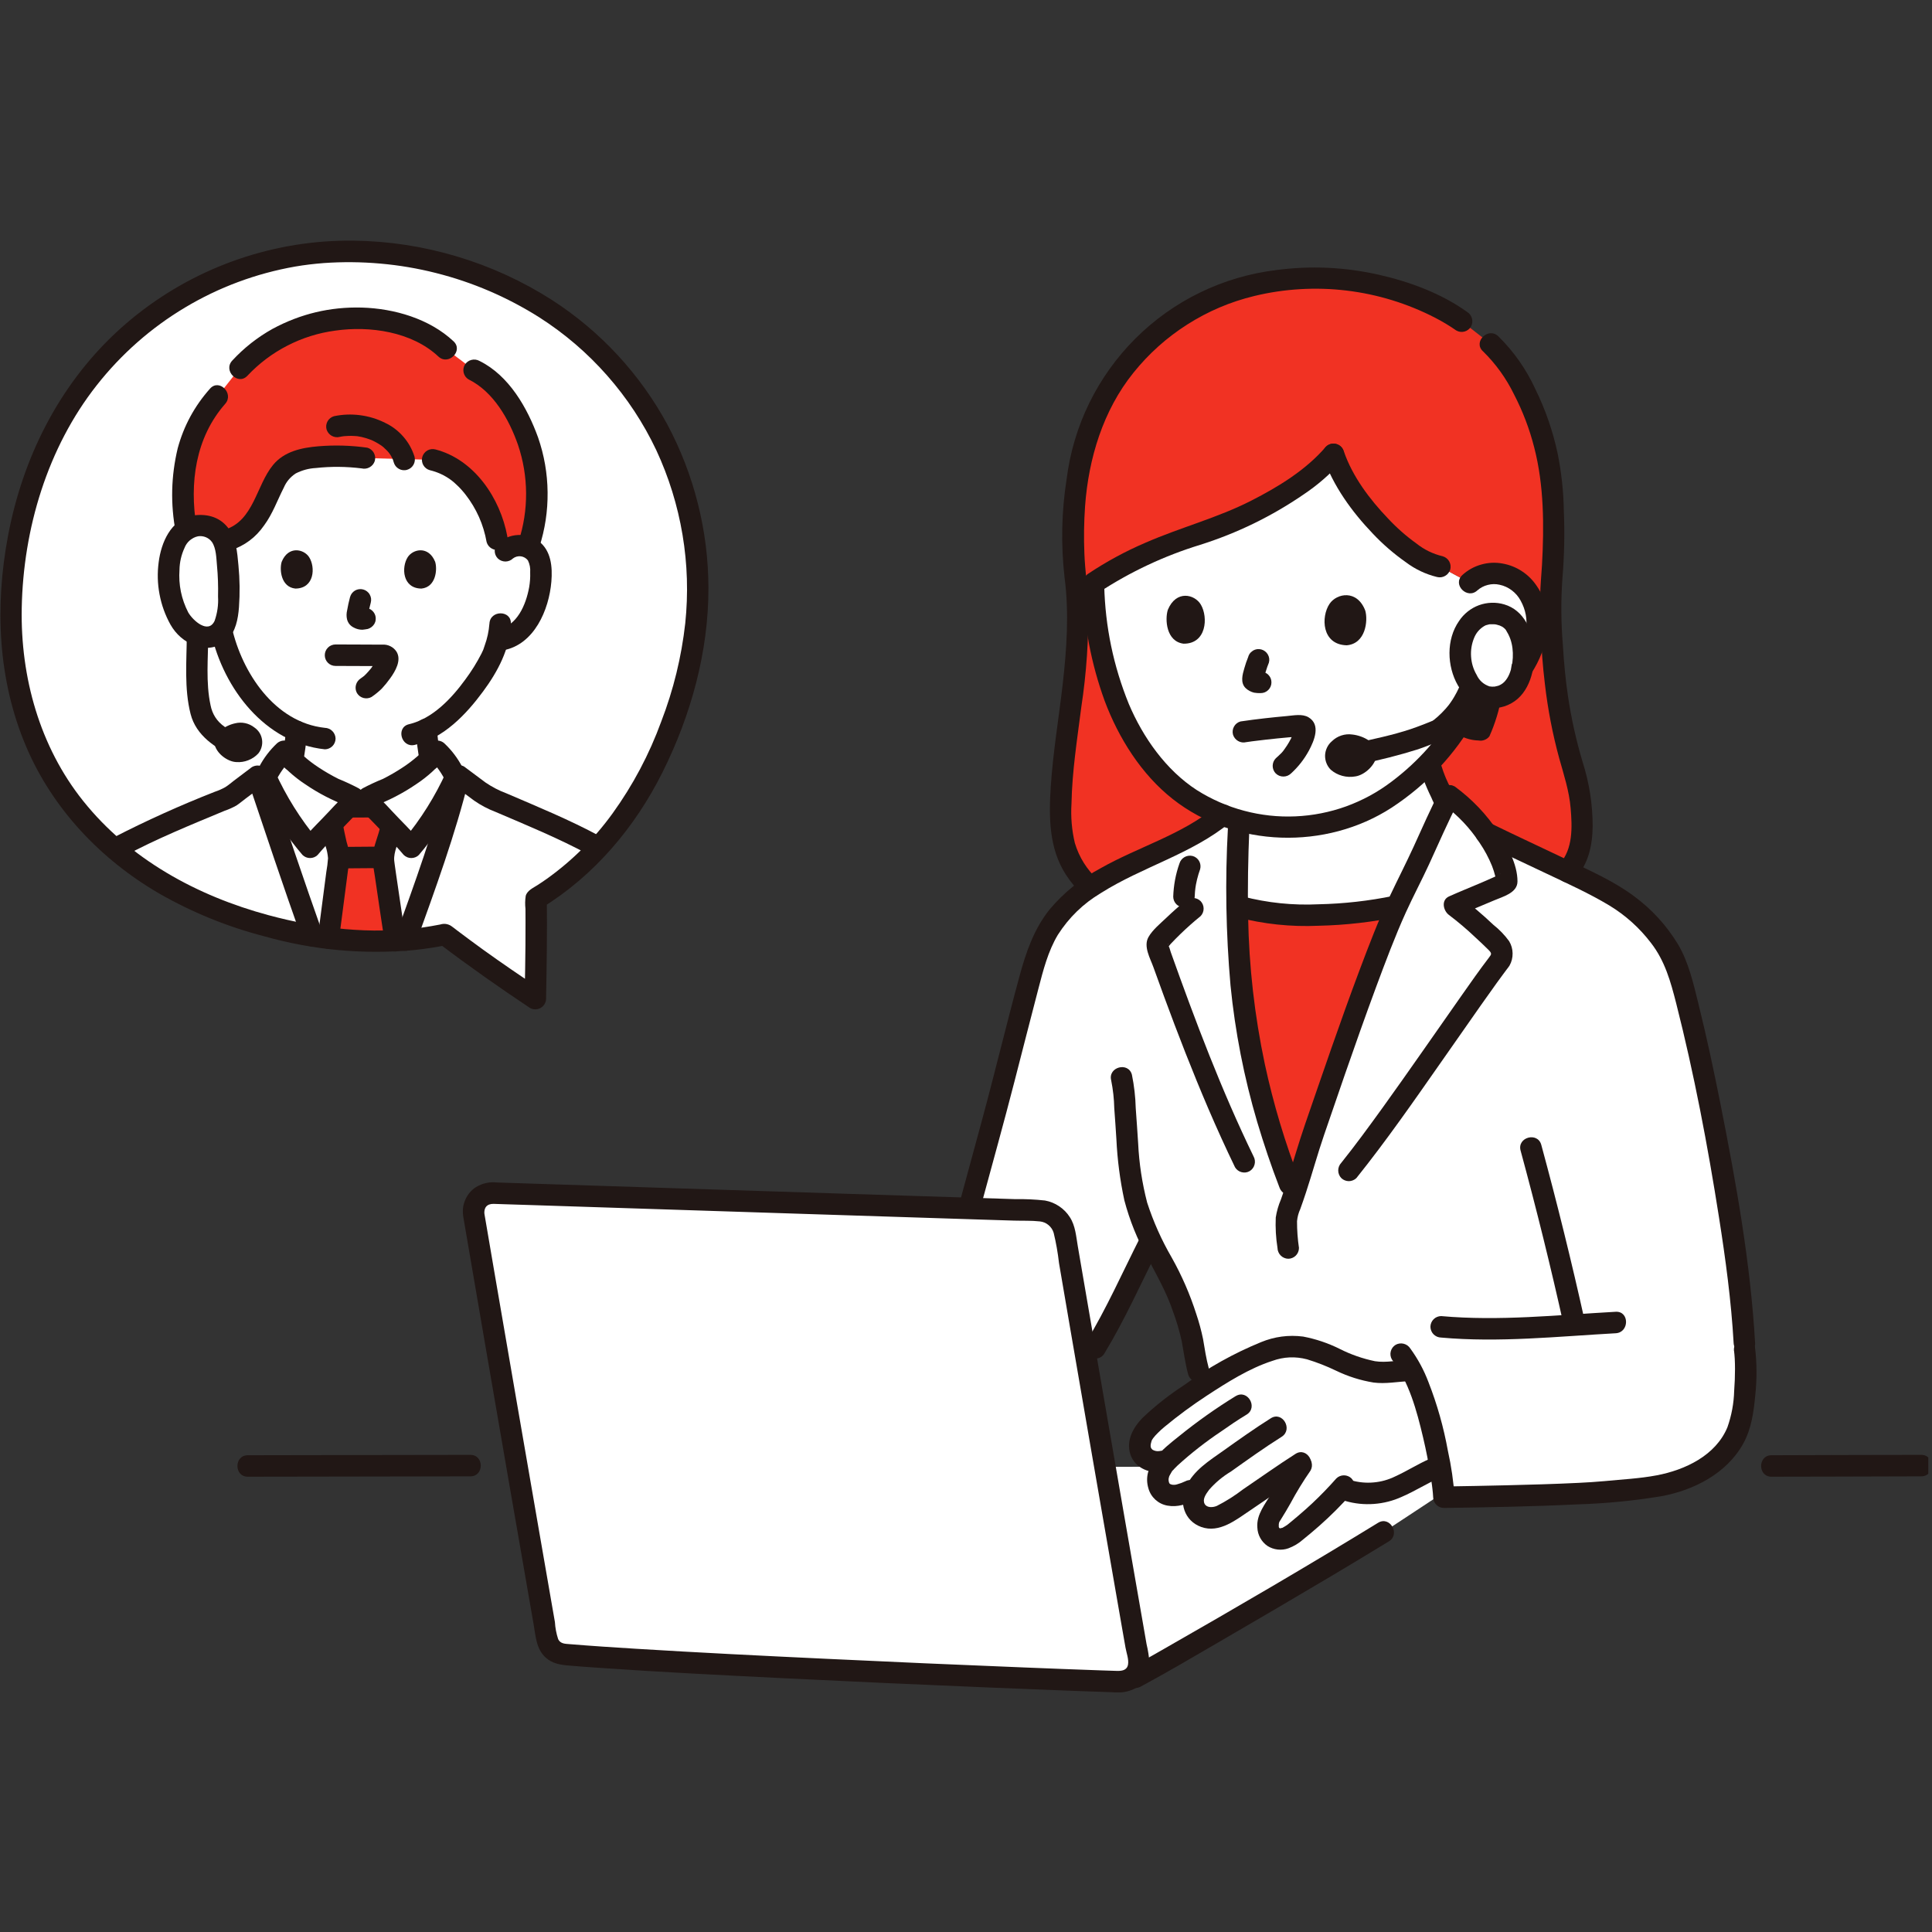
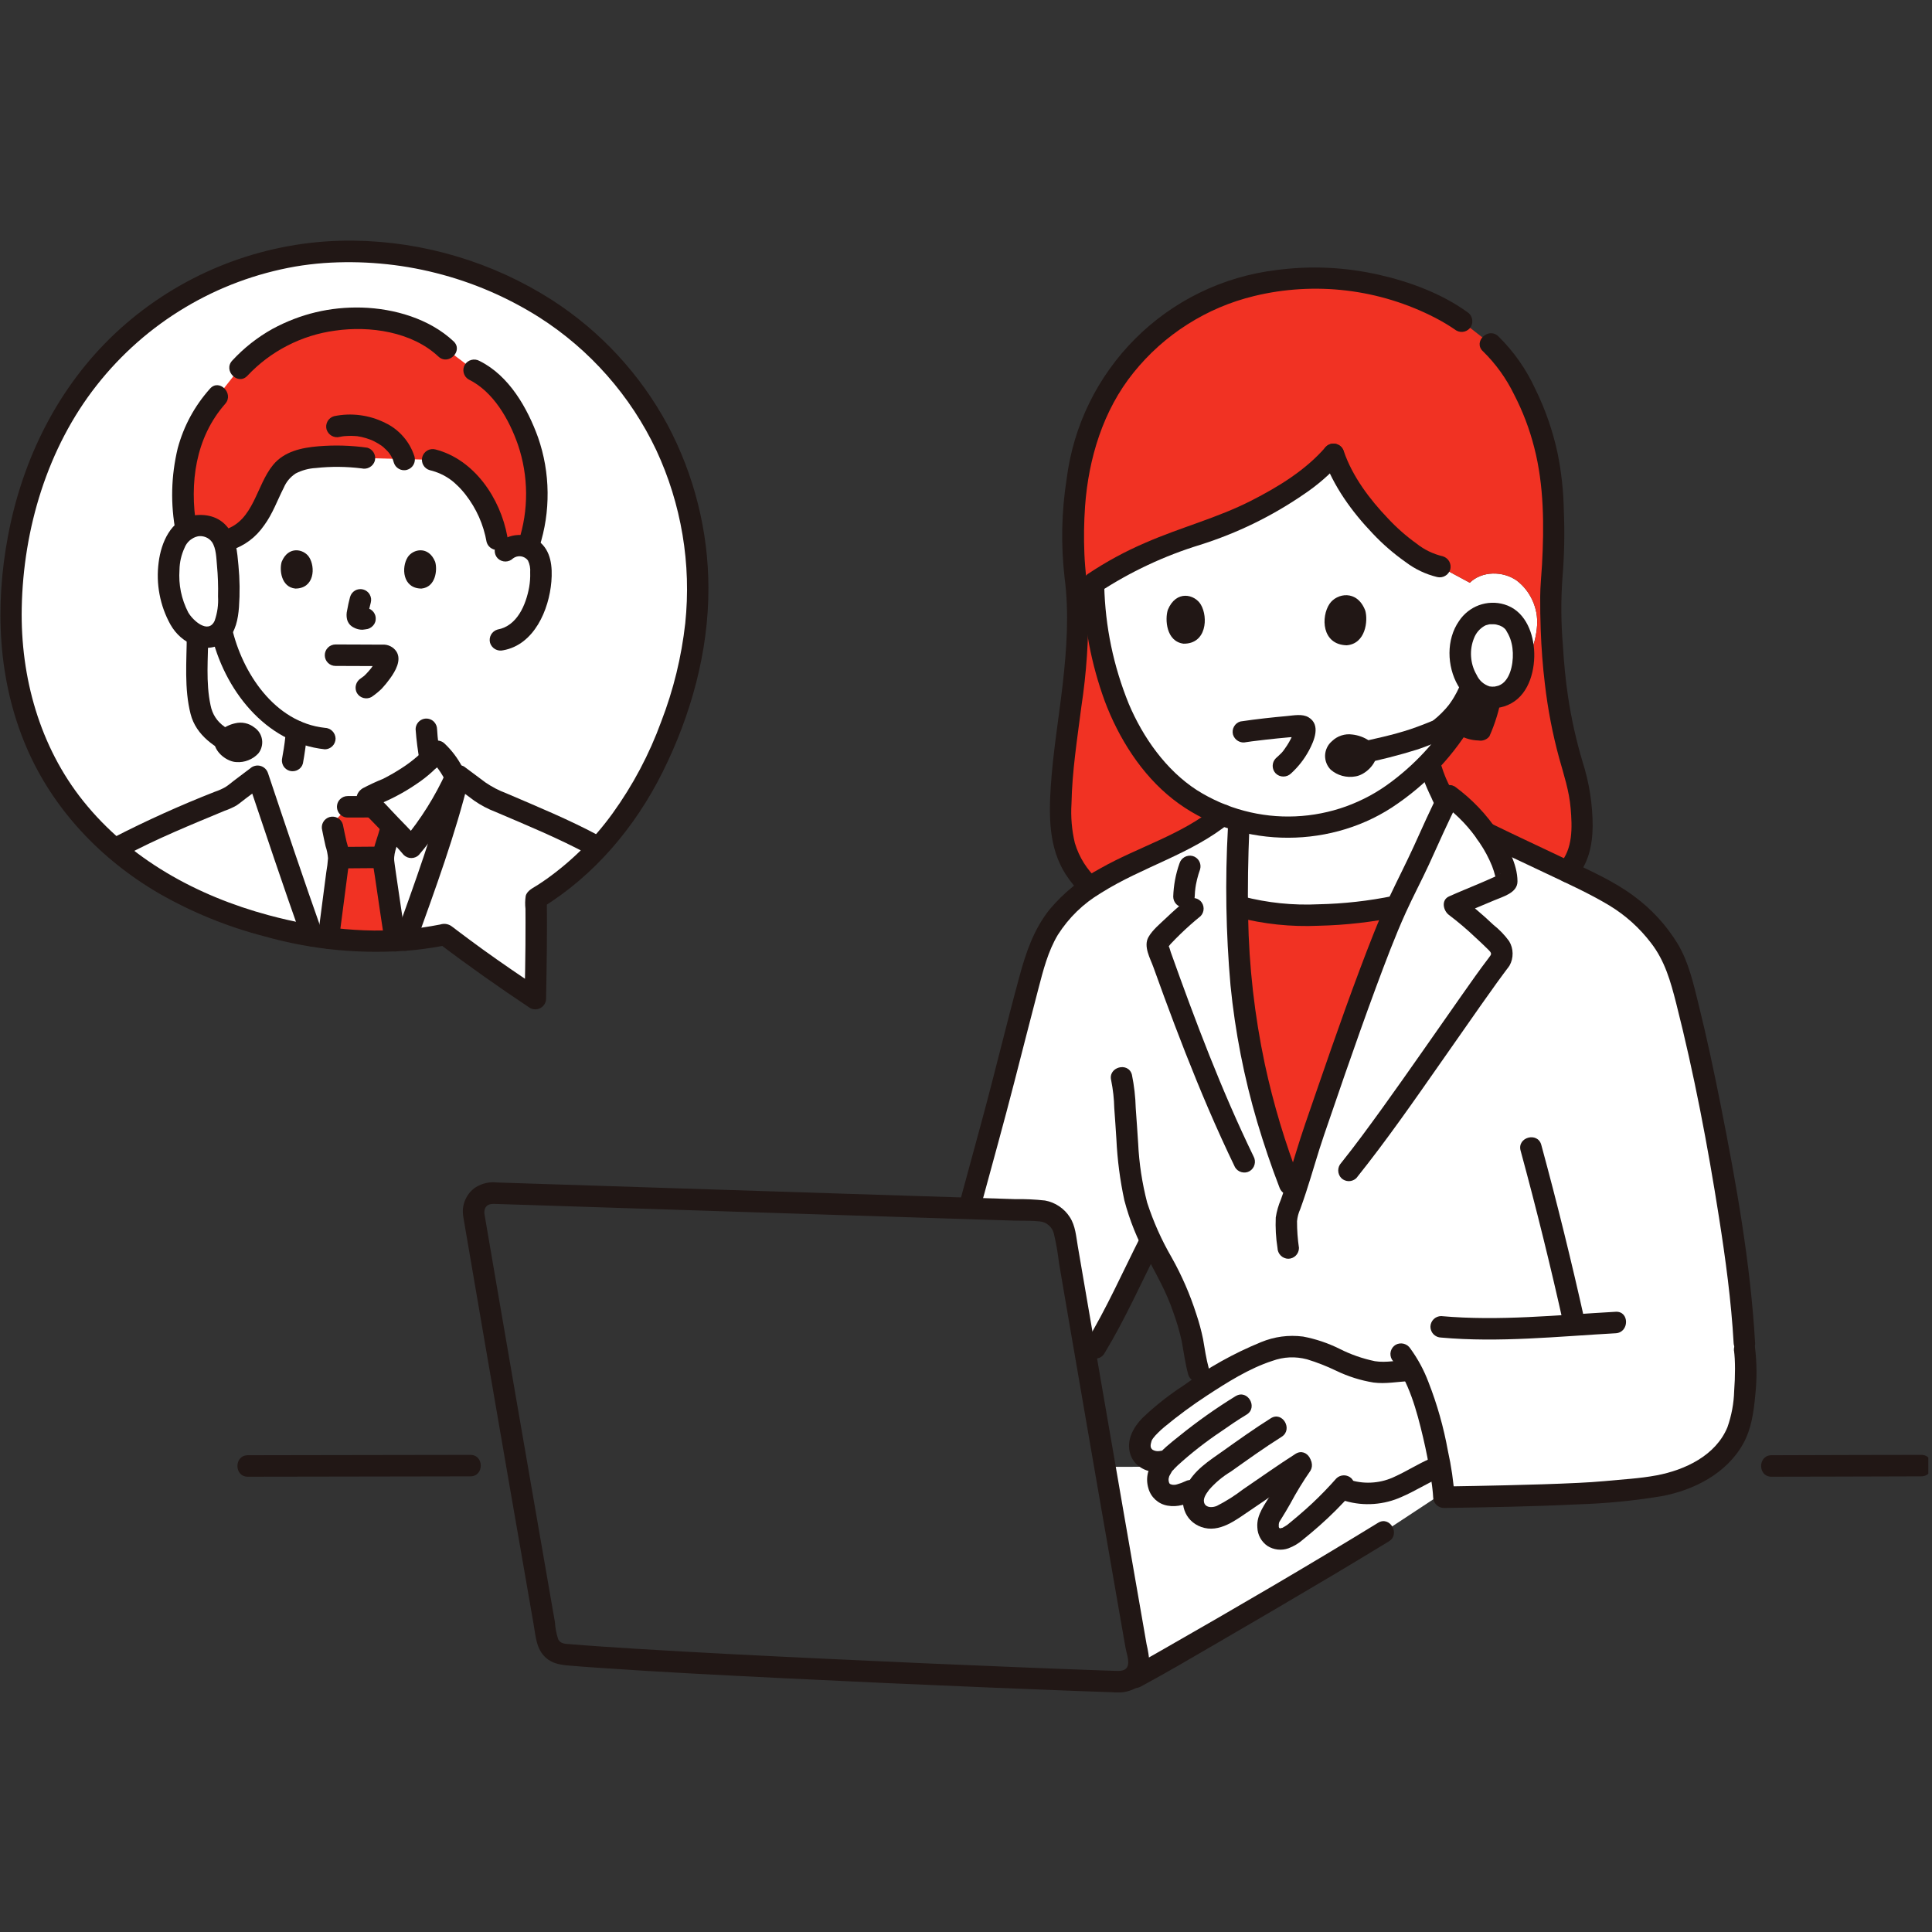
<svg xmlns="http://www.w3.org/2000/svg" width="350" zoomAndPan="magnify" viewBox="0 0 262.5 262.5" height="350" preserveAspectRatio="xMidYMid meet" version="1.0">
  <rect x="0" y="0" width="262.5" height="262.5" fill="#333333" stroke="none" />
  <defs>
    <clipPath id="id1">
      <path d="M 62 160 L 157 160 L 157 229.941 L 62 229.941 Z M 62 160 " clip-rule="nonzero" />
    </clipPath>
    <clipPath id="id2">
      <path d="M 152 206 L 190 206 L 190 229.941 L 152 229.941 Z M 152 206 " clip-rule="nonzero" />
    </clipPath>
    <clipPath id="id3">
      <path d="M 239 197 L 262 197 L 262 201 L 239 201 Z M 239 197 " clip-rule="nonzero" />
    </clipPath>
    <clipPath id="id4">
      <path d="M 0 32.691 L 97 32.691 L 97 138 L 0 138 Z M 0 32.691 " clip-rule="nonzero" />
    </clipPath>
  </defs>
  <path fill="#ffffff" d="M 43.996 34.281 C 24.488 35.754 8.605 49.516 3.562 68.492 C -3.828 96.309 8.832 118.504 36.305 125.812 C 45.082 128.148 53.195 128.473 60.434 126.977 C 64.488 130.047 67.363 132.109 72.738 135.688 C 72.848 129.609 72.895 126.973 72.836 122.113 C 82.453 116.25 89.52 106.09 93.176 92.336 C 99.602 68.148 86.602 42.875 60.203 35.852 C 54.891 34.41 49.488 33.887 43.996 34.281 Z M 43.996 34.281 " fill-opacity="1" fill-rule="nonzero" />
  <path fill="#ffffff" d="M 43.734 106.27 C 41.766 105.188 40.066 103.785 38.625 102.062 C 37.031 103.527 36.648 104.625 35.469 106.824 C 37.648 113.324 40.082 120.562 42.414 127.133 C 46.621 127.852 50.848 128.055 55.102 127.734 C 57.586 120.824 60.387 113.098 62.148 106.094 C 61.25 104.363 60.785 103.359 59.379 102.062 C 57.93 104.012 54.613 106.449 50.645 108.047 C 50.359 108.145 50.102 108.289 49.875 108.484 C 49.781 108.664 49.965 108.82 50.051 108.957 C 50.246 109.191 50.453 109.41 50.676 109.613 C 49.43 109.613 48.5 109.617 47.328 109.621 C 47.555 109.414 47.762 109.191 47.957 108.957 C 48.043 108.82 48.23 108.664 48.133 108.484 C 47.906 108.289 47.648 108.145 47.363 108.047 C 46.109 107.543 44.898 106.949 43.734 106.27 Z M 43.734 106.27 " fill-opacity="1" fill-rule="nonzero" />
  <path fill="#ffffff" d="M 68.664 74.844 C 69.348 74.254 70.137 74.02 71.031 74.152 C 71.914 74.277 72.582 74.723 73.035 75.488 C 73.285 75.988 73.422 76.52 73.449 77.078 C 73.633 79.281 73.23 81.371 72.242 83.348 C 71.781 84.34 71.133 85.191 70.301 85.902 C 69.621 86.453 68.848 86.801 67.984 86.945 C 67.984 86.945 67.84 86.969 67.586 87.008 C 67.395 87.719 67.184 88.32 67.078 88.637 C 66.406 90.461 62.656 96.766 57.926 99.094 C 57.988 100.156 58.113 101.211 58.301 102.258 C 58.531 103.586 58.461 104.777 60.301 105.438 C 60.43 105.48 65.66 107.973 65.844 108.055 C 65.844 108.055 64.359 118.109 48.832 118.109 C 33.301 118.109 31.605 108.336 31.605 108.336 C 31.961 108.215 37.793 105.484 37.918 105.441 C 39.762 104.773 39.688 103.586 39.922 102.262 C 40.102 101.285 40.223 100.305 40.285 99.316 C 37.914 98.188 35.91 96.598 34.27 94.543 C 32.445 92.301 31.164 89.781 30.426 86.988 C 29.277 86.992 28.258 86.629 27.371 85.898 C 26.539 85.188 25.891 84.336 25.43 83.344 C 24.441 81.367 24.043 79.277 24.223 77.078 C 24.25 76.52 24.387 75.988 24.637 75.488 C 25.094 74.723 25.762 74.277 26.641 74.152 C 27.535 74.02 28.324 74.25 29.008 74.844 C 29.008 74.844 28.496 56.871 48.297 57.219 C 68.816 57.578 68.664 74.844 68.664 74.844 Z M 68.664 74.844 " fill-opacity="1" fill-rule="nonzero" />
  <path fill="#ffffff" d="M 55.883 115.129 C 58.352 112.246 60.355 109.07 61.898 105.602 C 61.301 104.25 60.461 103.07 59.383 102.062 C 57.93 104.012 54.617 106.449 50.648 108.047 C 50.363 108.145 50.105 108.289 49.875 108.484 C 49.781 108.664 49.965 108.82 50.051 108.957 C 50.188 109.176 50.859 109.738 52 110.992 C 53.293 112.414 54.812 113.848 55.883 115.129 Z M 55.883 115.129 " fill-opacity="1" fill-rule="nonzero" />
  <path fill="#ffffff" d="M 42.125 115.129 C 39.652 112.246 37.648 109.07 36.109 105.602 C 36.707 104.25 37.547 103.07 38.625 102.062 C 40.074 104.012 43.387 106.449 47.359 108.047 C 47.645 108.145 47.902 108.289 48.129 108.484 C 48.227 108.664 48.039 108.82 47.953 108.957 C 47.816 109.176 47.145 109.738 46.004 110.992 C 44.711 112.414 43.191 113.848 42.125 115.129 Z M 42.125 115.129 " fill-opacity="1" fill-rule="nonzero" />
  <path fill="#ffffff" d="M 26.512 71.461 C 23.836 71.938 22.727 75.559 22.941 78.641 C 23.148 81.559 23.926 84.684 26.469 86.16 C 27.473 86.613 28.992 86.844 29.875 85.887 C 30.762 84.93 30.957 83.5 31.035 82.168 C 31.168 79.816 31.07 77.477 30.742 75.145 C 30.559 73.844 30.293 72.887 29.316 72.062 C 28.469 71.441 27.535 71.242 26.512 71.461 Z M 26.512 71.461 " fill-opacity="1" fill-rule="nonzero" />
  <path fill="#ffffff" d="M 58.004 127.402 C 57.051 127.543 56.082 127.652 55.102 127.734 C 57.668 120.598 60.57 112.594 62.324 105.41 C 62.691 105.688 65.953 108.113 65.953 108.113 C 67.012 108.625 70.852 110.234 73.387 111.273 C 76.188 112.535 78.57 113.656 81.289 115.152 C 78.797 117.867 75.98 120.188 72.836 122.109 C 72.895 126.977 72.848 129.605 72.738 135.688 C 67.359 132.105 64.488 130.047 60.434 126.973 C 59.637 127.141 58.824 127.285 58.004 127.402 Z M 58.004 127.402 " fill-opacity="1" fill-rule="nonzero" />
  <path fill="#ffffff" d="M 18.973 113.605 C 17.855 114.156 16.73 114.734 15.598 115.359 C 21.051 120.035 28 123.602 36.305 125.812 C 38.379 126.363 40.418 126.805 42.414 127.133 C 39.918 120.098 37.301 112.293 35.008 105.453 C 34.996 105.465 34.977 105.477 34.977 105.477 L 31.285 108.262 C 30.074 108.805 26.625 110.184 23.965 111.273 C 22.293 112.027 20.641 112.785 18.973 113.605 Z M 18.973 113.605 " fill-opacity="1" fill-rule="nonzero" />
  <path fill="#ffffff" d="M 199.699 79.176 C 201.359 77.559 204.207 77.555 206.098 78.895 C 207.031 79.617 207.738 80.52 208.223 81.594 C 208.711 82.668 208.914 83.797 208.844 84.973 C 208.668 87.355 207.844 89.484 206.375 91.367 C 204.496 93.844 202.117 95.668 199.242 96.84 C 197.496 99.922 195.316 102.656 192.691 105.039 C 189.738 107.918 186.305 110 182.387 111.285 C 180.16 111.977 177.887 112.348 175.559 112.395 C 173.23 112.441 170.941 112.164 168.695 111.559 C 166.258 110.922 163.973 109.93 161.844 108.586 C 159.387 106.941 157.312 104.906 155.621 102.477 C 153.508 99.598 151.918 96.449 150.863 93.035 C 149.859 89.953 149.203 86.797 148.895 83.574 C 148.672 81.617 148.602 80.461 148.566 79.227 C 152.949 76.223 158.391 73.996 162.688 72.613 C 170.98 69.945 178.09 65.387 181.184 61.723 C 183.379 68.18 191.133 76.148 195.641 76.992 Z M 199.699 79.176 " fill-opacity="1" fill-rule="nonzero" />
  <path fill="#ffffff" d="M 203.629 114.734 C 201.199 113.316 196.902 109.992 196.336 108.848 C 195.426 107.176 194.711 105.422 194.191 103.59 C 193.656 104.141 193.152 104.625 192.691 105.039 C 189.738 107.918 186.305 110 182.387 111.285 C 180.16 111.977 177.887 112.348 175.559 112.395 C 173.23 112.441 170.941 112.164 168.695 111.559 C 168.598 111.535 168.504 111.508 168.414 111.484 C 168.098 111.789 167.738 112.031 167.34 112.211 C 164.098 113.645 161.977 114.352 159.57 115.391 C 159.57 115.391 160.055 119.055 162.719 120.652 C 165.867 122.582 169.277 123.727 172.949 124.09 C 178.582 124.609 184.164 124.289 189.703 123.129 C 189.703 123.129 195.395 121.734 199.578 118.762 C 201.07 117.562 202.418 116.219 203.629 114.734 Z M 203.629 114.734 " fill-opacity="1" fill-rule="nonzero" />
-   <path fill="#ffffff" d="M 206 85.113 C 206.789 86.469 207.109 87.926 206.965 89.488 C 206.945 90.934 206.508 92.242 205.652 93.406 C 205.414 93.695 205.141 93.941 204.824 94.148 C 204.512 94.352 204.176 94.504 203.816 94.609 C 203.457 94.711 203.094 94.758 202.719 94.75 C 202.344 94.742 201.98 94.68 201.625 94.562 C 200.906 94.254 200.316 93.781 199.852 93.145 C 199.184 92.273 198.742 91.297 198.527 90.219 C 198.316 89.141 198.355 88.07 198.648 87.008 C 198.801 86.297 199.094 85.652 199.531 85.074 C 199.965 84.492 200.5 84.031 201.141 83.688 C 202.52 83.004 205.082 83.281 206.004 85.109 " fill-opacity="1" fill-rule="nonzero" />
+   <path fill="#ffffff" d="M 206 85.113 C 206.789 86.469 207.109 87.926 206.965 89.488 C 206.945 90.934 206.508 92.242 205.652 93.406 C 204.512 94.352 204.176 94.504 203.816 94.609 C 203.457 94.711 203.094 94.758 202.719 94.75 C 202.344 94.742 201.98 94.68 201.625 94.562 C 200.906 94.254 200.316 93.781 199.852 93.145 C 199.184 92.273 198.742 91.297 198.527 90.219 C 198.316 89.141 198.355 88.07 198.648 87.008 C 198.801 86.297 199.094 85.652 199.531 85.074 C 199.965 84.492 200.5 84.031 201.141 83.688 C 202.52 83.004 205.082 83.281 206.004 85.109 " fill-opacity="1" fill-rule="nonzero" />
  <path fill="#ffffff" d="M 237.004 182.473 C 236.223 168.512 231.633 145.543 229.004 135.375 C 228.344 132.836 227.691 130.273 226.152 128.148 C 224.059 125.059 221.348 122.668 218.016 120.984 C 213.773 118.711 207.059 115.703 201.863 113.141 C 201.652 112.84 201.43 112.543 201.195 112.246 C 199.965 110.676 198.543 109.301 196.93 108.125 C 195.059 111.699 192.945 116.918 190.641 121.383 C 187.16 128.125 180.352 148.48 178.59 153.547 C 177.633 156.293 176.91 159.043 175.871 162.141 L 175.234 160.914 C 173.566 156.586 172.172 152.176 171.043 147.676 C 169.727 142.254 168.852 136.758 168.418 131.195 C 168.008 124.617 167.98 118.039 168.34 111.457 C 167.531 111.23 166.785 110.977 166.109 110.719 C 159.129 116.508 147.512 117.887 142.461 126.289 C 141.348 128.348 140.52 130.516 139.984 132.793 C 139.523 134.434 135.883 148.754 135.422 150.395 L 131.91 163.32 L 131.676 164.188 C 135.645 164.312 138.93 164.418 141.18 164.484 C 141.598 164.496 142.004 164.582 142.398 164.734 C 142.789 164.887 143.141 165.102 143.461 165.379 C 143.777 165.656 144.039 165.977 144.242 166.344 C 144.449 166.711 144.586 167.102 144.656 167.516 C 145.629 173.211 146.617 178.98 147.645 184.953 C 151.297 179.418 153.625 173.855 156.34 168.527 C 157.434 170.746 158.703 172.891 159.738 175.137 C 160.367 176.539 160.883 177.98 161.289 179.461 C 161.367 179.742 161.461 180.016 161.566 180.285 C 162.105 181.684 162.156 183.867 162.832 186.301 L 191.828 186.301 C 194.82 192.16 196.121 201.773 196.18 203.422 C 199.238 203.375 213.492 203.148 218.109 202.68 C 221.75 202.309 225.48 202.227 228.895 200.902 C 232.305 199.582 235.422 196.973 236.398 193.441 C 237.145 190.109 237.355 186.742 237.031 183.34 " fill-opacity="1" fill-rule="nonzero" />
  <path fill="#ffffff" d="M 191.539 186.199 C 189.504 186.25 188.152 186.801 185.742 186.203 C 182.312 185.367 180.641 183.84 177.191 183.094 C 174.488 182.508 171.715 183.629 169.242 184.887 C 166.191 186.441 163.281 188.227 160.512 190.25 C 159.82 190.754 157.16 192.789 156.547 193.398 C 156.012 193.883 155.559 194.434 155.191 195.051 C 154.965 195.508 154.645 196.777 155.152 197.531 C 155.465 197.969 155.875 198.281 156.375 198.469 C 156.879 198.652 157.391 198.684 157.914 198.559 L 158.613 198.41 L 158.074 199.094 C 157.594 199.633 157.348 200.262 157.328 200.98 C 157.328 201.047 157.328 201.117 157.328 201.188 C 157.344 201.719 157.52 202.191 157.852 202.605 C 158.414 203.102 159.066 203.293 159.809 203.184 C 160.492 203.066 161.141 202.852 161.758 202.535 L 162.762 202.07 C 162.398 202.582 162.18 203.148 162.113 203.77 C 162.098 204.059 162.133 204.34 162.223 204.613 C 162.312 204.887 162.445 205.137 162.625 205.359 C 162.805 205.582 163.02 205.766 163.27 205.91 C 163.52 206.055 163.785 206.148 164.07 206.195 C 165.332 206.418 166.238 205.82 167.324 205.133 C 170.66 203.02 173.879 200.582 177.227 198.5 C 175.207 201.082 174.43 203.16 172.605 205.957 C 172.227 206.539 172.047 208.031 172.812 208.684 C 173.984 209.68 175.418 208.625 175.852 208.277 C 178.184 206.441 180.34 204.418 182.324 202.211 C 183.457 202.691 184.637 202.934 185.867 202.938 C 187.098 202.941 188.281 202.711 189.418 202.242 C 191.941 201.195 194.133 199.836 195 199.473 L 195.422 199.348 C 195.496 199.324 195.57 199.297 195.645 199.266 C 194.996 195.465 193.75 190.004 191.77 186.188 C 191.691 186.191 191.617 186.188 191.539 186.199 Z M 191.539 186.199 " fill-opacity="1" fill-rule="nonzero" />
  <path fill="#ffffff" d="M 195.625 199.164 C 179.777 199.215 161.781 199.266 150.125 199.305 C 151.535 207.461 153.039 216.117 154.688 225.559 L 155.086 227.445 C 160.52 224.438 178.777 213.812 187.973 208.164 C 187.973 208.164 192.52 205.188 196.133 202.793 C 196.055 201.996 195.891 200.711 195.625 199.164 Z M 195.625 199.164 " fill-opacity="1" fill-rule="nonzero" />
-   <path fill="#ffffff" d="M 64.367 165.031 C 67.293 182.184 70.383 200.062 74.324 222.703 C 74.371 222.977 74.461 223.234 74.594 223.477 C 74.727 223.719 74.895 223.934 75.098 224.121 C 75.301 224.312 75.527 224.461 75.781 224.574 C 76.035 224.688 76.297 224.754 76.574 224.781 C 90.168 225.992 136.152 227.984 152.141 228.5 C 152.328 228.508 152.512 228.492 152.695 228.457 C 152.879 228.422 153.055 228.367 153.227 228.293 C 153.398 228.219 153.559 228.125 153.707 228.016 C 153.859 227.902 153.996 227.777 154.117 227.637 C 154.238 227.496 154.344 227.344 154.434 227.18 C 154.52 227.016 154.59 226.844 154.641 226.664 C 154.688 226.48 154.719 226.301 154.727 226.113 C 154.738 225.926 154.727 225.742 154.691 225.559 C 150.758 203.012 147.629 184.91 144.664 167.523 C 144.594 167.105 144.453 166.715 144.25 166.348 C 144.043 165.98 143.781 165.66 143.465 165.383 C 143.148 165.109 142.793 164.895 142.402 164.738 C 142.012 164.586 141.605 164.504 141.184 164.488 C 128.07 164.094 79.609 162.516 66.914 162.105 C 66.727 162.102 66.543 162.113 66.359 162.148 C 66.18 162.184 66.004 162.238 65.832 162.312 C 65.66 162.387 65.5 162.48 65.352 162.59 C 65.203 162.699 65.066 162.824 64.945 162.965 C 64.824 163.105 64.719 163.254 64.629 163.418 C 64.543 163.582 64.473 163.754 64.422 163.934 C 64.371 164.113 64.344 164.293 64.332 164.48 C 64.324 164.664 64.336 164.848 64.367 165.031 Z M 64.367 165.031 " fill-opacity="1" fill-rule="nonzero" />
  <path fill="#ffffff" d="M 168.293 112.527 C 167.984 118.754 168.023 124.977 168.414 131.199 C 168.848 136.762 169.727 142.258 171.043 147.68 C 172.168 152.18 173.566 156.594 175.234 160.922 C 175.234 160.922 175.496 161.488 175.84 162.234 C 175.543 163.125 175.215 164.043 174.852 165 C 174.652 166.504 174.816 167.527 175.035 169.57 L 169.062 157.855 C 164.766 149.016 161.031 139.246 157.266 128.637 C 157.172 128.367 157.215 128.125 157.398 127.91 C 158.453 126.734 159.57 125.625 160.754 124.582 C 160.719 123.664 160.758 122.746 160.867 121.836 C 160.914 120.422 161.176 119.047 161.656 117.711 C 161.656 117.711 163.527 113.699 165.758 112.684 C 167.984 111.668 168.293 112.527 168.293 112.527 Z M 168.293 112.527 " fill-opacity="1" fill-rule="nonzero" />
  <path fill="#ffffff" d="M 175.035 169.57 C 174.812 167.527 174.652 166.504 174.848 165 C 176.5 160.676 177.352 157.109 178.59 153.551 C 180.352 148.484 187.16 128.129 190.641 121.391 C 192.949 116.922 195.059 111.703 196.93 108.129 C 198.543 109.305 199.965 110.68 201.195 112.25 C 203.57 115.27 204.758 118.379 204.727 119.887 C 204.723 120.129 199.293 122.293 197.609 123.059 C 199.688 124.668 201.656 126.406 203.516 128.27 C 203.672 128.422 203.797 128.598 203.891 128.797 C 203.984 128.996 204.039 129.203 204.059 129.422 C 204.078 129.641 204.055 129.855 203.996 130.066 C 203.938 130.277 203.844 130.469 203.715 130.648 C 200.16 135.238 189.492 151.273 183.262 159.027 Z M 175.035 169.57 " fill-opacity="1" fill-rule="nonzero" />
  <path fill="#f13223" d="M 71.738 59.922 C 70.461 56.352 67.93 51.977 64.41 50.297 L 60.594 47.406 C 58.773 45.832 56.707 44.719 54.391 44.07 C 52.039 43.387 49.641 43.129 47.195 43.289 C 41.422 43.711 36.484 45.805 32.586 50.02 L 29.566 53.84 C 25.969 57.883 23.898 63.629 25.301 71.953 C 25.672 71.703 26.074 71.539 26.512 71.461 C 27.535 71.242 28.473 71.441 29.316 72.062 C 29.859 72.512 30.234 73.074 30.441 73.746 L 30.93 73.371 C 33.379 72.66 34.832 70.668 36.012 68.34 C 36.863 66.656 37.367 64.691 38.824 63.492 C 40.016 62.645 41.34 62.195 42.797 62.141 C 45.039 61.918 47.281 61.949 49.516 62.234 L 58.781 62.477 C 61.773 63.227 63.66 65.09 65.215 67.461 C 66.379 69.242 67.148 71.176 67.523 73.27 L 68.664 74.848 C 69.344 74.258 70.133 74.027 71.027 74.156 C 71.27 74.191 71.504 74.258 71.727 74.355 C 72.523 72.016 72.922 69.609 72.922 67.141 C 72.922 64.668 72.527 62.266 71.738 59.922 Z M 71.738 59.922 " fill-opacity="1" fill-rule="nonzero" />
  <path fill="#f13223" d="M 45.281 112.918 C 45.223 112.625 45.16 112.316 45.094 111.965 C 45.402 111.641 45.711 111.316 46.004 110.992 C 46.559 110.383 47 109.941 47.324 109.617 C 48.496 109.617 49.426 109.613 50.672 109.609 C 50.996 109.934 51.441 110.379 52 110.992 C 52.379 111.41 52.777 111.828 53.18 112.242 C 53.012 112.984 52.832 113.734 52.551 114.598 C 52.289 115.281 52.133 115.984 52.082 116.715 C 52.074 117.031 52.848 122.168 53.699 127.82 C 50.66 127.969 47.637 127.848 44.621 127.457 C 45.312 122.016 46.031 116.77 46.031 116.586 C 46.016 116.18 45.949 115.781 45.836 115.391 C 45.785 115.207 45.746 115.035 45.703 114.855 C 45.539 114.137 45.414 113.574 45.281 112.918 Z M 45.281 112.918 " fill-opacity="1" fill-rule="nonzero" />
  <path fill="#f13223" d="M 181.992 124.195 C 178.977 124.406 175.961 124.371 172.945 124.09 C 171.297 123.93 169.684 123.598 168.102 123.102 C 168.129 125.805 168.227 128.504 168.418 131.199 C 168.852 136.766 169.727 142.258 171.043 147.68 C 172.172 152.18 173.57 156.594 175.238 160.922 L 175.852 162.199 C 176.902 159.078 177.629 156.312 178.59 153.555 C 180.223 148.863 186.18 131.062 189.816 123.109 C 187.234 123.648 184.625 124.012 181.992 124.195 Z M 181.992 124.195 " fill-opacity="1" fill-rule="nonzero" />
  <path fill="#f13223" d="M 144.238 112.793 C 144.383 114.281 144.789 115.699 145.457 117.035 C 146.129 118.375 147.02 119.547 148.125 120.551 C 153.762 116.746 161.117 114.859 166.109 110.723 C 164.613 110.16 163.191 109.445 161.844 108.586 C 159.387 106.941 157.312 104.906 155.621 102.477 C 153.504 99.598 151.918 96.449 150.859 93.035 C 149.859 89.953 149.203 86.801 148.895 83.574 C 148.668 81.617 148.598 80.461 148.566 79.227 C 152.949 76.227 158.391 73.996 162.684 72.613 C 170.977 69.945 178.09 65.387 181.184 61.727 C 183.379 68.18 191.133 76.152 195.641 76.992 L 199.699 79.18 C 201.355 77.559 204.207 77.555 206.098 78.898 C 207.027 79.621 207.738 80.52 208.223 81.598 C 208.707 82.672 208.914 83.801 208.844 84.977 C 208.668 87.359 207.844 89.488 206.375 91.371 C 204.496 93.844 202.117 95.668 199.238 96.84 C 197.844 99.309 196.16 101.559 194.188 103.594 C 194.707 105.43 195.422 107.18 196.336 108.855 C 196.371 108.922 196.41 108.988 196.457 109.055 C 196.613 108.738 196.77 108.43 196.926 108.133 C 198.539 109.309 199.957 110.684 201.188 112.254 C 201.422 112.551 201.645 112.848 201.855 113.148 C 205.27 114.828 209.336 116.703 212.93 118.438 C 214.832 116.383 214.891 114.09 214.926 112.539 C 215.004 109.645 214.586 106.828 213.672 104.082 C 212.543 100.34 210.477 92.746 210.738 79.32 C 211.219 75.445 211.039 69.812 210.953 67.648 C 210.648 60.148 207.48 51.668 202.672 46.848 C 202.629 46.805 202.574 46.754 202.52 46.707 L 198.594 43.648 C 198.5 43.582 198.41 43.516 198.309 43.453 C 196.402 42.176 194.367 41.145 192.207 40.363 C 187.75 38.617 183.133 37.773 178.348 37.824 C 176.402 37.801 174.473 37.949 172.555 38.27 C 170.637 38.59 168.762 39.082 166.93 39.738 C 165.102 40.395 163.344 41.211 161.66 42.18 C 159.973 43.152 158.387 44.266 156.902 45.523 C 148.98 52.516 144.824 62.129 146.043 78.027 C 147.754 89.961 143.348 102.949 144.238 112.793 Z M 144.238 112.793 " fill-opacity="1" fill-rule="nonzero" />
  <path fill="#f13223" d="M 168.41 111.484 L 168.422 111.484 L 168.34 111.461 L 168.34 111.465 C 168.34 111.492 168.34 111.52 168.336 111.547 C 168.359 111.523 168.387 111.508 168.41 111.484 Z M 168.41 111.484 " fill-opacity="1" fill-rule="nonzero" />
  <path fill="#211715" d="M 192.816 104.086 C 193.109 105.125 193.469 106.133 193.902 107.121 C 194.082 107.539 194.277 107.953 194.477 108.363 C 194.68 108.859 194.922 109.332 195.203 109.785 C 195.41 110.117 195.703 110.34 196.074 110.457 C 196.359 110.535 196.645 110.527 196.926 110.434 C 197.207 110.34 197.438 110.176 197.621 109.938 C 197.801 109.703 197.898 109.438 197.918 109.141 C 197.938 108.844 197.871 108.566 197.723 108.312 C 197.453 107.883 197.223 107.434 197.031 106.969 C 196.832 106.555 196.633 106.141 196.449 105.719 C 196.426 105.672 196.406 105.621 196.387 105.57 C 196.398 105.613 196.516 105.883 196.441 105.695 C 196.398 105.598 196.359 105.5 196.32 105.398 C 196.238 105.195 196.16 104.992 196.086 104.781 C 195.914 104.297 195.766 103.805 195.625 103.309 C 195.574 103.125 195.488 102.953 195.371 102.801 C 195.25 102.648 195.109 102.527 194.941 102.43 C 194.773 102.336 194.594 102.277 194.398 102.254 C 194.207 102.227 194.02 102.242 193.832 102.293 C 193.648 102.344 193.477 102.43 193.324 102.547 C 193.172 102.668 193.051 102.812 192.953 102.98 C 192.859 103.148 192.797 103.328 192.773 103.52 C 192.75 103.711 192.762 103.898 192.816 104.086 Z M 192.816 104.086 " fill-opacity="1" fill-rule="nonzero" />
  <path fill="#211715" d="M 149.156 119.523 C 147.668 118.145 146.625 116.484 146.039 114.539 C 145.621 112.781 145.473 111 145.582 109.195 C 145.668 104.793 146.359 100.422 146.918 96.062 C 147.621 91.445 147.934 86.805 147.859 82.137 C 147.773 79.828 147.426 77.551 147.336 75.242 C 147.246 73.094 147.277 70.945 147.426 68.801 C 147.898 62.266 149.887 55.75 153.996 50.648 C 156.078 48.055 158.523 45.863 161.332 44.078 C 164.141 42.293 167.16 41.008 170.395 40.223 C 172.449 39.723 174.535 39.414 176.645 39.289 C 178.754 39.164 180.863 39.227 182.961 39.48 C 185.062 39.73 187.121 40.168 189.145 40.789 C 191.164 41.41 193.117 42.207 194.996 43.176 C 195.988 43.688 196.945 44.262 197.863 44.902 C 198.031 45 198.211 45.059 198.402 45.086 C 198.594 45.109 198.781 45.098 198.969 45.051 C 199.156 45 199.324 44.918 199.48 44.801 C 199.633 44.688 199.762 44.543 199.859 44.379 C 199.953 44.211 200.012 44.031 200.035 43.84 C 200.059 43.648 200.047 43.461 200 43.277 C 199.949 43.09 199.867 42.918 199.754 42.766 C 199.641 42.609 199.5 42.484 199.336 42.383 C 195.855 39.875 191.531 38.281 187.367 37.336 C 182.738 36.285 178.066 36.07 173.359 36.699 C 171.566 36.918 169.805 37.285 168.07 37.797 C 166.336 38.309 164.656 38.961 163.031 39.754 C 161.406 40.543 159.859 41.465 158.387 42.512 C 156.914 43.562 155.539 44.727 154.258 46.004 C 152.98 47.281 151.816 48.656 150.766 50.125 C 149.711 51.598 148.789 53.145 147.996 54.77 C 147.199 56.395 146.547 58.074 146.031 59.809 C 145.516 61.539 145.145 63.305 144.922 65.098 C 144.223 69.547 144.133 74.008 144.645 78.484 C 145.273 83.305 144.934 88.199 144.383 93.012 C 143.852 97.621 143.074 102.203 142.77 106.832 C 142.5 110.938 142.5 115.23 144.801 118.809 C 145.457 119.824 146.223 120.75 147.094 121.586 C 148.449 122.887 150.512 120.828 149.156 119.52 Z M 149.156 119.523 " fill-opacity="1" fill-rule="nonzero" />
  <path fill="#211715" d="M 201.496 47.734 C 203.234 49.441 204.641 51.395 205.711 53.586 C 206.902 55.887 207.82 58.297 208.457 60.809 C 209.789 65.957 209.801 71.453 209.512 76.734 C 209.43 78.188 209.273 79.613 209.266 81.07 C 209.258 82.562 209.281 84.059 209.336 85.551 C 209.426 88.027 209.605 90.496 209.906 92.957 C 210.301 96.359 210.945 99.715 211.848 103.02 C 212.477 105.266 213.207 107.477 213.402 109.812 C 213.621 112.387 213.734 115.348 211.902 117.395 C 210.652 118.789 212.711 120.859 213.965 119.457 C 215.82 117.383 216.355 114.957 216.395 112.246 C 216.391 109.27 215.934 106.359 215.027 103.52 C 214.152 100.586 213.488 97.605 213.039 94.578 C 212.699 92.301 212.484 89.977 212.348 87.668 C 212.094 84.637 212.07 81.605 212.285 78.574 C 212.543 75.52 212.605 72.457 212.477 69.395 C 212.434 66.766 212.152 64.16 211.629 61.582 C 210.98 58.547 209.973 55.641 208.602 52.855 C 207.359 50.152 205.676 47.758 203.555 45.672 C 202.176 44.402 200.109 46.461 201.492 47.734 Z M 201.496 47.734 " fill-opacity="1" fill-rule="nonzero" />
-   <path fill="#211715" d="M 200.734 80.211 C 201.145 79.852 201.617 79.605 202.148 79.473 C 202.68 79.336 203.211 79.328 203.746 79.449 C 204.355 79.578 204.906 79.832 205.406 80.207 C 205.902 80.582 206.301 81.043 206.598 81.59 C 207.293 82.84 207.543 84.172 207.336 85.59 C 207.082 87.203 206.48 88.68 205.539 90.016 C 205.441 90.184 205.379 90.363 205.352 90.555 C 205.328 90.746 205.34 90.938 205.387 91.125 C 205.438 91.309 205.52 91.48 205.637 91.637 C 205.754 91.789 205.895 91.914 206.062 92.012 C 206.23 92.109 206.41 92.172 206.602 92.199 C 206.793 92.227 206.98 92.215 207.168 92.164 C 207.355 92.117 207.527 92.031 207.68 91.914 C 207.832 91.801 207.961 91.656 208.059 91.488 C 210.324 88.035 211.32 83.297 208.832 79.668 C 208.301 78.855 207.637 78.18 206.828 77.641 C 206.023 77.105 205.145 76.75 204.191 76.574 C 203.199 76.387 202.219 76.43 201.246 76.707 C 200.273 76.984 199.414 77.461 198.672 78.145 C 197.301 79.438 199.367 81.496 200.734 80.211 Z M 200.734 80.211 " fill-opacity="1" fill-rule="nonzero" />
  <path fill="#211715" d="M 198.477 96.125 C 196.281 97.277 194.012 98.262 191.664 99.066 C 189.195 99.887 186.648 100.406 184.113 100.977 C 182.285 101.391 183.059 104.203 184.891 103.793 C 187.516 103.27 190.105 102.609 192.66 101.809 C 195.168 100.93 197.594 99.875 199.949 98.645 C 201.617 97.789 200.145 95.27 198.477 96.125 Z M 198.477 96.125 " fill-opacity="1" fill-rule="nonzero" />
  <path fill="#211715" d="M 180.965 100.711 C 180.684 100.949 180.465 101.234 180.305 101.566 C 180.145 101.895 180.055 102.246 180.039 102.613 C 180.027 102.98 180.086 103.336 180.219 103.676 C 180.352 104.02 180.547 104.32 180.809 104.582 C 181.266 104.977 181.789 105.254 182.375 105.414 C 182.961 105.57 183.551 105.598 184.148 105.492 C 185.434 105.312 187.02 103.867 187.066 102.402 C 187.109 100.98 185.305 99.965 183.727 99.797 C 183.219 99.727 182.727 99.773 182.238 99.934 C 181.754 100.094 181.328 100.355 180.965 100.711 Z M 180.965 100.711 " fill-opacity="1" fill-rule="nonzero" />
  <path fill="#211715" d="M 204.039 94.543 C 203.707 96.445 203.152 98.277 202.367 100.039 C 202.195 100.266 201.973 100.43 201.707 100.531 C 201.441 100.637 201.168 100.66 200.887 100.609 C 199.992 100.586 199.152 100.359 198.363 99.938 C 198.109 99.805 197.914 99.609 197.777 99.355 C 197.641 99.102 197.586 98.832 197.617 98.543 C 198.316 96.527 198.891 94.473 199.344 92.387 C 199.492 92.652 199.664 92.906 199.855 93.145 C 200.316 93.781 200.906 94.254 201.629 94.562 C 202.434 94.836 203.238 94.828 204.039 94.543 Z M 204.039 94.543 " fill-opacity="1" fill-rule="nonzero" />
  <path fill="#211715" d="M 196.809 99.938 C 198.543 98.566 199.863 96.875 200.77 94.855 C 200.965 94.5 201.012 94.125 200.918 93.73 C 200.809 93.352 200.586 93.062 200.25 92.859 C 199.895 92.656 199.52 92.605 199.125 92.711 C 198.742 92.812 198.453 93.035 198.254 93.383 C 198.051 93.836 197.824 94.281 197.566 94.707 C 197.434 94.934 197.293 95.156 197.141 95.371 C 197.074 95.469 197.008 95.566 196.938 95.66 C 196.898 95.715 196.859 95.766 196.82 95.816 C 196.676 96.02 196.992 95.602 196.883 95.742 C 196.254 96.535 195.543 97.246 194.746 97.875 C 194.461 98.16 194.32 98.504 194.32 98.906 C 194.324 99.309 194.465 99.652 194.746 99.941 C 195.031 100.223 195.375 100.367 195.781 100.367 C 196.172 100.344 196.516 100.203 196.812 99.941 Z M 196.809 99.938 " fill-opacity="1" fill-rule="nonzero" />
  <path fill="#211715" d="M 200.602 91.648 C 200.172 90.891 199.93 90.078 199.875 89.211 C 199.816 88.344 199.949 87.508 200.277 86.699 C 200.551 86.004 201.008 85.461 201.648 85.07 C 201.738 85.02 201.832 84.973 201.918 84.93 C 202.102 84.84 201.672 85.004 201.875 84.953 C 202.023 84.918 202.168 84.871 202.316 84.836 C 202.367 84.824 202.617 84.797 202.422 84.816 C 202.227 84.836 202.484 84.816 202.535 84.816 C 202.723 84.812 202.91 84.816 203.102 84.824 C 203.379 84.832 203.164 84.832 203.098 84.82 C 203.184 84.836 203.27 84.852 203.352 84.871 C 203.52 84.91 203.688 84.961 203.852 85.016 C 203.598 84.93 204.004 85.094 204.094 85.145 C 204.168 85.188 204.242 85.238 204.312 85.285 C 204.078 85.125 204.387 85.359 204.422 85.391 C 204.48 85.449 204.543 85.516 204.602 85.582 C 204.551 85.523 204.488 85.383 204.613 85.613 C 204.715 85.805 204.832 85.988 204.934 86.18 C 205.141 86.586 205.293 87.012 205.391 87.457 C 205.746 88.984 205.535 91.184 204.625 92.375 C 204.367 92.73 204.035 92.988 203.629 93.152 C 203.605 93.16 203.191 93.277 203.086 93.285 C 202.965 93.297 202.844 93.301 202.723 93.297 C 202.715 93.297 202.258 93.242 202.441 93.281 C 201.59 93.012 200.977 92.469 200.609 91.652 C 199.668 90.027 197.145 91.492 198.09 93.125 C 198.801 94.453 199.852 95.402 201.246 95.973 C 201.934 96.191 202.633 96.262 203.348 96.188 C 204.062 96.117 204.734 95.902 205.359 95.547 C 207.832 94.172 208.625 90.859 208.434 88.23 C 208.242 85.645 207.051 82.906 204.387 82.121 C 203.82 81.953 203.246 81.879 202.656 81.898 C 202.066 81.918 201.496 82.027 200.941 82.23 C 200.391 82.434 199.883 82.719 199.422 83.086 C 198.961 83.453 198.566 83.879 198.242 84.371 C 196.477 86.891 196.59 90.52 198.082 93.121 C 199.016 94.746 201.535 93.281 200.602 91.645 Z M 200.602 91.648 " fill-opacity="1" fill-rule="nonzero" />
  <path fill="#211715" d="M 179.777 62.113 C 181.137 66.027 183.672 69.523 186.512 72.492 C 187.871 73.934 189.359 75.223 190.977 76.363 C 192.262 77.336 193.688 78.016 195.25 78.398 C 195.438 78.445 195.625 78.453 195.816 78.43 C 196.008 78.402 196.184 78.344 196.352 78.246 C 196.52 78.152 196.664 78.031 196.781 77.879 C 196.902 77.73 196.988 77.562 197.047 77.379 C 197.094 77.191 197.105 77.004 197.082 76.812 C 197.059 76.621 196.996 76.441 196.902 76.273 C 196.809 76.105 196.684 75.961 196.531 75.844 C 196.379 75.723 196.211 75.637 196.027 75.582 C 194.707 75.27 193.512 74.688 192.449 73.844 C 191.043 72.836 189.754 71.695 188.574 70.43 C 186.094 67.836 183.773 64.762 182.59 61.336 C 182.535 61.152 182.445 60.984 182.328 60.836 C 182.207 60.684 182.062 60.562 181.898 60.469 C 181.73 60.371 181.551 60.312 181.359 60.285 C 181.172 60.262 180.984 60.27 180.797 60.316 C 180.609 60.371 180.441 60.457 180.289 60.574 C 180.141 60.695 180.016 60.84 179.922 61.008 C 179.824 61.176 179.766 61.355 179.742 61.547 C 179.715 61.738 179.727 61.926 179.777 62.113 Z M 179.777 62.113 " fill-opacity="1" fill-rule="nonzero" />
  <path fill="#211715" d="M 180.152 60.691 C 177.441 63.863 173.688 66.145 170.008 68.023 C 165.391 70.379 160.375 71.664 155.633 73.738 C 152.906 74.906 150.305 76.316 147.836 77.965 C 146.293 79.012 147.75 81.543 149.309 80.484 C 153.59 77.68 158.18 75.527 163.074 74.023 C 168.094 72.438 172.777 70.156 177.121 67.18 C 179.004 65.922 180.703 64.445 182.215 62.758 C 182.348 62.617 182.449 62.461 182.52 62.281 C 182.59 62.102 182.629 61.918 182.629 61.727 C 182.629 61.535 182.59 61.348 182.52 61.172 C 182.449 60.992 182.348 60.832 182.215 60.695 C 182.078 60.559 181.918 60.453 181.742 60.383 C 181.562 60.309 181.375 60.273 181.184 60.273 C 180.992 60.273 180.805 60.309 180.625 60.383 C 180.449 60.453 180.289 60.559 180.152 60.695 Z M 180.152 60.691 " fill-opacity="1" fill-rule="nonzero" />
  <path fill="#211715" d="M 206.602 156.328 C 208.758 164.258 210.727 172.234 212.508 180.262 C 212.914 182.094 215.727 181.316 215.32 179.484 C 213.539 171.461 211.57 163.48 209.414 155.551 C 208.922 153.742 206.109 154.508 206.602 156.328 Z M 206.602 156.328 " fill-opacity="1" fill-rule="nonzero" />
  <path fill="#211715" d="M 195.809 181.734 C 203.672 182.441 211.664 181.582 219.527 181.148 C 221.391 181.047 221.406 178.129 219.527 178.23 C 211.668 178.664 203.672 179.523 195.809 178.816 C 195.617 178.82 195.43 178.855 195.254 178.93 C 195.074 179.004 194.918 179.109 194.781 179.246 C 194.645 179.383 194.539 179.543 194.465 179.719 C 194.391 179.898 194.352 180.082 194.352 180.277 C 194.355 180.469 194.395 180.652 194.469 180.828 C 194.543 181.008 194.648 181.164 194.785 181.301 C 194.922 181.434 195.078 181.539 195.254 181.617 C 195.434 181.691 195.617 181.73 195.809 181.734 Z M 195.809 181.734 " fill-opacity="1" fill-rule="nonzero" />
  <path fill="#211715" d="M 150.977 146.797 C 151.227 148.043 151.367 149.297 151.395 150.566 C 151.508 151.973 151.586 153.379 151.684 154.785 C 151.816 157.586 152.176 160.352 152.766 163.09 C 153.484 165.812 154.527 168.402 155.898 170.859 C 157.16 173.262 158.516 175.617 159.379 178.207 C 159.867 179.523 160.262 180.871 160.566 182.246 C 160.84 183.734 161.031 185.23 161.426 186.695 C 161.91 188.504 164.727 187.738 164.238 185.918 C 163.883 184.602 163.684 183.266 163.457 181.926 C 163.219 180.773 162.914 179.641 162.535 178.523 C 161.68 175.852 160.566 173.293 159.191 170.848 C 157.816 168.48 156.707 165.996 155.863 163.395 C 155.18 160.754 154.77 158.074 154.641 155.348 C 154.527 153.754 154.441 152.16 154.312 150.566 C 154.273 149.035 154.098 147.523 153.793 146.023 C 153.309 144.211 150.496 144.98 150.98 146.801 Z M 150.977 146.797 " fill-opacity="1" fill-rule="nonzero" />
  <path fill="#211715" d="M 154.957 168.043 C 152.52 172.855 150.34 177.797 147.539 182.414 C 146.562 184.023 149.082 185.492 150.055 183.887 C 152.859 179.266 155.039 174.332 157.473 169.52 C 158.32 167.848 155.805 166.367 154.957 168.043 Z M 154.957 168.043 " fill-opacity="1" fill-rule="nonzero" />
  <path fill="#211715" d="M 157.523 197.156 C 157.203 197.203 156.902 197.145 156.617 196.988 C 156.215 196.711 156.324 196.254 156.449 195.836 C 156.539 195.531 156.484 195.719 156.449 195.789 C 156.512 195.66 156.586 195.531 156.672 195.414 C 156.859 195.164 157.066 194.934 157.293 194.715 C 157.59 194.41 157.906 194.121 158.238 193.852 C 160.074 192.332 161.988 190.922 163.984 189.617 C 166.738 187.82 169.727 185.922 172.871 184.902 C 174.422 184.344 175.992 184.273 177.586 184.691 C 178.945 185.105 180.266 185.625 181.547 186.242 C 183.16 187.02 184.852 187.555 186.621 187.844 C 188.266 188.059 189.848 187.727 191.488 187.66 C 193.355 187.586 193.367 184.668 191.488 184.742 C 189.934 184.805 188.367 185.191 186.812 184.945 C 185.137 184.598 183.535 184.039 182.008 183.266 C 180.434 182.484 178.781 181.926 177.051 181.598 C 175.078 181.348 173.168 181.602 171.328 182.359 C 167.617 183.879 164.145 185.82 160.902 188.184 C 158.875 189.496 156.98 190.984 155.23 192.652 C 153.969 193.949 152.988 195.703 153.574 197.574 C 154.203 199.574 156.41 200.309 158.297 199.969 C 158.484 199.918 158.652 199.832 158.805 199.711 C 158.957 199.594 159.078 199.449 159.176 199.281 C 159.27 199.113 159.328 198.934 159.355 198.742 C 159.379 198.551 159.367 198.363 159.316 198.176 C 159.262 197.992 159.176 197.824 159.055 197.672 C 158.934 197.523 158.793 197.398 158.625 197.305 C 158.457 197.211 158.277 197.148 158.09 197.125 C 157.898 197.098 157.711 197.109 157.523 197.156 Z M 157.523 197.156 " fill-opacity="1" fill-rule="nonzero" />
  <path fill="#211715" d="M 167.895 189.684 C 165.199 191.344 162.621 193.168 160.16 195.164 C 158.035 196.852 155.105 199.105 156.035 202.23 C 156.207 202.836 156.527 203.348 156.988 203.77 C 157.453 204.188 157.996 204.453 158.613 204.566 C 160 204.824 161.25 204.363 162.492 203.793 C 162.66 203.695 162.801 203.57 162.918 203.414 C 163.031 203.262 163.113 203.09 163.164 202.902 C 163.211 202.715 163.223 202.527 163.199 202.336 C 163.172 202.145 163.113 201.965 163.016 201.797 C 162.914 201.633 162.789 201.496 162.633 201.379 C 162.48 201.266 162.309 201.184 162.125 201.137 C 161.938 201.086 161.75 201.074 161.559 201.098 C 161.367 201.121 161.188 201.18 161.02 201.273 C 160.668 201.441 160.305 201.574 159.93 201.676 C 159.695 201.75 159.461 201.766 159.223 201.719 C 159.156 201.703 158.852 201.578 158.953 201.629 C 159.035 201.672 158.898 201.57 158.871 201.52 C 158.773 201.285 158.75 201.047 158.797 200.801 C 158.781 200.934 158.855 200.594 158.871 200.547 C 158.836 200.645 159 200.301 159.055 200.227 C 159.137 200.098 159.305 199.734 159.449 199.656 C 159.363 199.703 159.211 199.938 159.391 199.746 C 159.449 199.68 159.512 199.609 159.57 199.543 C 159.711 199.395 159.859 199.25 160.004 199.109 C 161.859 197.422 163.828 195.883 165.91 194.492 C 167.043 193.695 168.184 192.918 169.367 192.207 C 170.977 191.238 169.512 188.715 167.898 189.688 Z M 167.895 189.684 " fill-opacity="1" fill-rule="nonzero" />
  <path fill="#211715" d="M 172.664 192.699 C 170.461 194.086 168.34 195.594 166.223 197.102 C 164.289 198.477 162.188 199.762 161.141 201.992 C 160.145 204.109 160.898 206.637 163.207 207.469 C 165.684 208.359 167.973 206.477 169.906 205.184 C 172.441 203.488 174.914 201.695 177.484 200.059 C 179.066 199.055 177.605 196.527 176.016 197.539 C 173.598 199.078 171.27 200.75 168.895 202.355 C 167.777 203.215 166.594 203.965 165.336 204.605 C 164.781 204.844 163.965 204.875 163.676 204.336 C 163.352 203.727 163.805 203.051 164.281 202.414 C 165.137 201.434 166.125 200.609 167.242 199.941 C 169.512 198.328 171.773 196.703 174.133 195.219 C 175.719 194.219 174.254 191.691 172.664 192.699 Z M 172.664 192.699 " fill-opacity="1" fill-rule="nonzero" />
  <path fill="#211715" d="M 175.539 198.336 C 174.52 199.805 173.59 201.324 172.75 202.898 C 171.918 204.363 170.695 205.75 170.836 207.539 C 170.855 208.043 170.984 208.516 171.227 208.957 C 171.469 209.398 171.797 209.762 172.211 210.047 C 172.637 210.316 173.098 210.477 173.598 210.535 C 174.098 210.59 174.586 210.535 175.059 210.367 C 175.789 210.094 176.445 209.703 177.031 209.188 C 177.785 208.578 178.527 207.957 179.254 207.316 C 180.805 205.945 182.262 204.488 183.629 202.938 C 183.762 202.797 183.863 202.641 183.934 202.461 C 184.008 202.281 184.043 202.098 184.043 201.906 C 184.043 201.715 184.008 201.527 183.934 201.352 C 183.863 201.172 183.762 201.012 183.629 200.875 C 183.492 200.738 183.332 200.633 183.156 200.562 C 182.977 200.488 182.789 200.453 182.598 200.453 C 182.406 200.453 182.219 200.488 182.039 200.562 C 181.863 200.633 181.703 200.738 181.566 200.875 C 180.527 202.055 179.434 203.184 178.285 204.262 C 177.688 204.816 177.082 205.363 176.457 205.891 C 176.16 206.148 175.855 206.402 175.551 206.652 C 175.383 206.789 175.215 206.93 175.047 207.066 C 174.977 207.133 174.902 207.191 174.824 207.242 C 174.918 207.195 175.113 207.039 174.902 207.184 C 174.707 207.316 174.5 207.441 174.293 207.555 C 174.074 207.672 174.414 207.551 174.164 207.598 C 174.078 207.613 173.996 207.645 173.906 207.656 C 174.109 207.625 173.961 207.684 173.895 207.641 C 173.91 207.648 174.215 207.758 173.875 207.637 C 173.867 207.637 173.668 207.543 173.781 207.602 C 173.945 207.691 173.688 207.434 173.848 207.691 C 173.758 207.547 173.77 207.418 173.797 207.621 C 173.777 207.566 173.762 207.508 173.75 207.449 C 173.73 207.34 173.73 207.371 173.754 207.539 L 173.746 207.418 C 173.746 207.297 173.746 207.172 173.75 207.051 C 173.754 206.777 173.758 207.031 173.746 207.09 C 173.758 207.035 173.766 206.98 173.781 206.926 C 173.797 206.871 173.812 206.82 173.824 206.77 C 173.875 206.527 173.816 206.793 173.785 206.844 C 173.883 206.684 173.98 206.523 174.082 206.367 C 174.512 205.688 174.918 204.996 175.312 204.301 C 176.141 202.75 177.055 201.254 178.059 199.809 C 178.156 199.641 178.215 199.461 178.242 199.27 C 178.266 199.078 178.254 198.891 178.207 198.703 C 178.156 198.516 178.074 198.348 177.957 198.191 C 177.844 198.039 177.703 197.91 177.535 197.812 C 177.367 197.719 177.188 197.66 176.996 197.637 C 176.809 197.613 176.617 197.625 176.434 197.672 C 176.246 197.723 176.078 197.805 175.922 197.918 C 175.77 198.031 175.641 198.172 175.539 198.336 Z M 175.539 198.336 " fill-opacity="1" fill-rule="nonzero" />
  <path fill="#211715" d="M 182.797 203.938 C 184.066 204.305 185.359 204.438 186.676 204.34 C 187.996 204.242 189.254 203.922 190.457 203.375 C 192.27 202.594 193.934 201.516 195.734 200.73 C 195.902 200.633 196.043 200.508 196.156 200.352 C 196.273 200.199 196.355 200.027 196.406 199.84 C 196.453 199.652 196.465 199.465 196.441 199.273 C 196.414 199.082 196.355 198.902 196.258 198.734 C 196.156 198.57 196.027 198.434 195.875 198.32 C 195.719 198.203 195.551 198.121 195.363 198.074 C 195.18 198.027 194.992 198.012 194.801 198.035 C 194.609 198.059 194.43 198.117 194.262 198.211 C 192.66 198.906 191.176 199.867 189.586 200.59 C 188.652 201.051 187.664 201.328 186.629 201.418 C 185.59 201.512 184.57 201.41 183.57 201.121 C 181.766 200.586 180.996 203.402 182.793 203.938 Z M 182.797 203.938 " fill-opacity="1" fill-rule="nonzero" />
  <path fill="#211715" d="M 235.625 183.727 C 235.598 183.531 235.645 183.926 235.652 183.98 C 235.672 184.191 235.688 184.402 235.699 184.609 C 235.723 185.074 235.734 185.539 235.734 186.008 C 235.734 187 235.695 187.988 235.621 188.977 C 235.574 190.676 235.266 192.328 234.699 193.934 C 233.102 197.77 228.938 199.727 225.094 200.453 C 222.773 200.891 220.406 201.004 218.059 201.234 C 216.863 201.348 215.664 201.414 214.465 201.477 C 211.195 201.637 207.926 201.727 204.656 201.805 C 201.832 201.875 199.004 201.926 196.18 201.969 L 197.637 203.426 C 197.492 201.305 197.188 199.207 196.727 197.133 C 196.148 193.93 195.27 190.812 194.082 187.781 C 193.469 186.156 192.652 184.641 191.629 183.234 C 191.527 183.074 191.402 182.934 191.246 182.82 C 191.09 182.707 190.922 182.629 190.738 182.578 C 190.551 182.531 190.363 182.516 190.172 182.539 C 189.984 182.562 189.805 182.621 189.637 182.711 C 189.469 182.809 189.328 182.938 189.211 183.09 C 189.098 183.246 189.012 183.414 188.965 183.602 C 188.914 183.789 188.902 183.98 188.93 184.172 C 188.957 184.363 189.016 184.539 189.113 184.707 C 191.438 187.727 192.492 191.652 193.355 195.309 C 193.77 197.059 194.113 198.82 194.391 200.598 C 194.445 200.949 194.496 201.305 194.543 201.66 C 194.492 201.285 194.562 201.785 194.57 201.855 C 194.586 201.996 194.605 202.133 194.621 202.273 C 194.664 202.656 194.707 203.043 194.723 203.426 C 194.727 203.621 194.762 203.805 194.84 203.98 C 194.914 204.16 195.02 204.316 195.156 204.453 C 195.293 204.59 195.449 204.695 195.625 204.77 C 195.801 204.844 195.988 204.883 196.18 204.887 C 202.223 204.797 208.266 204.695 214.301 204.398 C 218.137 204.285 221.949 203.914 225.734 203.289 C 230.148 202.477 234.625 200.191 236.863 196.125 C 237.961 194.129 238.27 191.875 238.48 189.637 C 238.727 187.406 238.715 185.18 238.438 182.953 C 238.387 182.766 238.301 182.598 238.18 182.445 C 238.062 182.293 237.918 182.168 237.75 182.074 C 237.582 181.98 237.402 181.918 237.211 181.895 C 237.02 181.871 236.832 181.883 236.645 181.934 C 236.461 181.988 236.293 182.078 236.145 182.195 C 235.996 182.316 235.871 182.461 235.777 182.629 C 235.684 182.793 235.621 182.973 235.598 183.164 C 235.57 183.352 235.582 183.543 235.629 183.727 Z M 235.625 183.727 " fill-opacity="1" fill-rule="nonzero" />
  <g clip-path="url(#id1)">
    <path fill="#211715" d="M 62.961 165.418 C 64.957 177.109 66.969 188.801 68.992 200.488 C 70.16 207.23 71.332 213.973 72.504 220.711 C 72.785 222.312 72.855 224.055 74.145 225.219 C 75.059 226.043 76.152 226.203 77.32 226.301 C 78.672 226.414 80.02 226.516 81.371 226.605 C 89.574 227.176 97.793 227.59 106.008 227.996 C 115.523 228.465 125.039 228.898 134.559 229.289 C 138.52 229.449 142.477 229.605 146.438 229.758 C 148.012 229.812 149.586 229.871 151.16 229.922 C 152.219 230.059 153.23 229.895 154.195 229.43 C 154.812 229.07 155.301 228.578 155.652 227.961 C 156.008 227.34 156.188 226.672 156.184 225.957 C 156.117 225.086 155.984 224.227 155.781 223.379 L 155.297 220.59 C 154.988 218.816 154.68 217.047 154.371 215.277 C 153.797 211.98 153.227 208.684 152.652 205.383 C 151.574 199.176 150.5 192.969 149.434 186.762 C 148.43 180.949 147.434 175.141 146.441 169.328 C 146.211 167.984 146.121 166.555 145.363 165.383 C 144.984 164.785 144.496 164.289 143.91 163.895 C 143.32 163.5 142.676 163.238 141.98 163.113 C 140.637 162.965 139.289 162.902 137.934 162.926 C 130.387 162.691 122.836 162.453 115.289 162.207 C 106.125 161.91 96.957 161.617 87.793 161.32 C 81.039 161.102 74.285 160.883 67.531 160.664 C 66.496 160.551 65.535 160.766 64.645 161.305 C 64.031 161.715 63.57 162.254 63.258 162.926 C 62.945 163.594 62.828 164.293 62.91 165.027 C 62.914 165.219 62.957 165.402 63.031 165.578 C 63.109 165.754 63.215 165.91 63.348 166.047 C 63.484 166.184 63.641 166.289 63.816 166.363 C 63.992 166.441 64.176 166.48 64.367 166.488 C 64.559 166.484 64.746 166.449 64.922 166.375 C 65.102 166.301 65.258 166.195 65.395 166.059 C 65.531 165.922 65.637 165.762 65.711 165.586 C 65.785 165.406 65.824 165.223 65.824 165.027 C 65.707 164.117 66.137 163.547 67.07 163.57 C 67.594 163.578 68.113 163.602 68.633 163.621 L 72.59 163.746 L 83.059 164.086 C 91.762 164.367 100.461 164.648 109.164 164.93 C 117.238 165.191 125.312 165.449 133.391 165.707 L 137.77 165.844 C 138.926 165.879 140.133 165.824 141.285 165.953 C 141.727 166 142.117 166.164 142.457 166.445 C 142.797 166.73 143.031 167.082 143.16 167.504 C 143.492 168.859 143.73 170.23 143.887 171.613 C 144.355 174.352 144.824 177.094 145.293 179.832 C 147.383 192.004 149.488 204.172 151.609 216.34 C 151.902 218.016 152.191 219.691 152.484 221.367 C 152.629 222.199 152.773 223.027 152.922 223.859 C 153.043 224.551 153.387 225.457 153.266 226.156 C 153.125 226.961 152.402 227.047 151.715 227.023 C 151.035 227.004 150.359 226.98 149.68 226.957 C 146.184 226.832 142.691 226.703 139.195 226.559 C 130.18 226.199 121.168 225.805 112.16 225.375 C 103.547 224.969 94.938 224.543 86.332 224.012 C 83.359 223.828 80.387 223.637 77.418 223.391 C 76.809 223.34 76.152 223.359 75.84 222.719 C 75.59 221.957 75.441 221.18 75.395 220.383 L 74.934 217.742 C 74.352 214.406 73.773 211.066 73.195 207.73 C 71.16 196 69.133 184.266 67.117 172.527 C 66.668 169.898 66.219 167.27 65.77 164.641 C 65.719 164.457 65.633 164.289 65.512 164.137 C 65.395 163.984 65.25 163.859 65.082 163.766 C 64.914 163.668 64.734 163.609 64.543 163.586 C 64.352 163.559 64.164 163.574 63.977 163.621 C 63.793 163.68 63.625 163.766 63.477 163.887 C 63.324 164.004 63.203 164.148 63.109 164.316 C 63.012 164.484 62.953 164.664 62.926 164.852 C 62.902 165.043 62.914 165.23 62.961 165.418 Z M 62.961 165.418 " fill-opacity="1" fill-rule="nonzero" />
  </g>
  <g clip-path="url(#id2)">
    <path fill="#211715" d="M 187.238 206.902 C 177.656 212.781 167.934 218.445 158.172 224.023 C 156.621 224.906 155.07 225.801 153.504 226.645 C 151.848 227.535 153.32 230.055 154.973 229.164 C 158.5 227.27 161.949 225.227 165.414 223.219 C 170.656 220.18 175.883 217.109 181.094 214.016 C 183.641 212.496 186.18 210.965 188.711 209.422 C 190.305 208.441 188.844 205.914 187.238 206.902 Z M 187.238 206.902 " fill-opacity="1" fill-rule="nonzero" />
  </g>
  <path fill="#211715" d="M 33.672 200.641 C 37.051 200.641 40.434 200.633 43.812 200.625 L 59.844 200.598 C 61.199 200.598 62.559 200.594 63.914 200.59 C 65.789 200.59 65.793 197.672 63.914 197.672 C 60.422 197.672 56.926 197.68 53.434 197.688 L 37.496 197.715 C 36.223 197.715 34.945 197.719 33.668 197.723 C 31.793 197.723 31.789 200.641 33.668 200.641 Z M 33.672 200.641 " fill-opacity="1" fill-rule="nonzero" />
  <g clip-path="url(#id3)">
    <path fill="#211715" d="M 240.688 200.641 C 246.52 200.641 252.355 200.609 258.184 200.598 C 259.133 200.598 260.086 200.59 261.039 200.59 C 262.914 200.59 262.918 197.672 261.039 197.672 C 255.125 197.672 249.211 197.699 243.297 197.715 C 242.43 197.715 241.559 197.719 240.691 197.723 C 238.816 197.723 238.812 200.641 240.691 200.641 Z M 240.688 200.641 " fill-opacity="1" fill-rule="nonzero" />
  </g>
  <path fill="#211715" d="M 41.16 103.715 C 41.285 103.055 41.383 102.383 41.48 101.719 C 41.598 100.941 41.691 100.16 41.742 99.375 C 41.742 99.184 41.703 98.996 41.629 98.82 C 41.555 98.641 41.449 98.484 41.312 98.348 C 41.176 98.211 41.02 98.105 40.84 98.031 C 40.664 97.957 40.477 97.918 40.285 97.918 C 40.09 97.922 39.906 97.961 39.73 98.039 C 39.555 98.113 39.398 98.219 39.262 98.355 C 39.125 98.492 39.02 98.648 38.945 98.824 C 38.871 99 38.828 99.184 38.824 99.375 C 38.793 99.898 38.742 100.414 38.672 100.93 L 38.727 100.543 C 38.617 101.344 38.5 102.148 38.348 102.941 C 38.254 103.336 38.301 103.711 38.496 104.066 C 38.594 104.234 38.719 104.375 38.875 104.492 C 39.027 104.609 39.199 104.691 39.387 104.742 C 39.574 104.789 39.762 104.801 39.953 104.773 C 40.145 104.75 40.324 104.688 40.492 104.59 C 40.836 104.391 41.059 104.102 41.16 103.715 Z M 41.16 103.715 " fill-opacity="1" fill-rule="nonzero" />
  <path fill="#211715" d="M 56.469 99.09 C 56.578 100.582 56.77 102.059 57.039 103.531 C 57.141 103.91 57.367 104.203 57.707 104.402 C 58.059 104.605 58.434 104.652 58.828 104.551 C 59.211 104.441 59.5 104.219 59.699 103.879 C 59.887 103.523 59.934 103.148 59.848 102.754 C 59.73 102.051 59.609 101.348 59.516 100.641 L 59.566 101.031 C 59.484 100.387 59.422 99.742 59.387 99.094 C 59.379 98.695 59.234 98.352 58.961 98.062 C 58.75 97.852 58.504 97.719 58.211 97.66 C 57.922 97.602 57.641 97.629 57.367 97.742 C 57.098 97.855 56.879 98.035 56.715 98.281 C 56.551 98.527 56.469 98.797 56.469 99.094 Z M 56.469 99.09 " fill-opacity="1" fill-rule="nonzero" />
  <path fill="#211715" d="M 69.695 75.875 C 69.848 75.758 70.02 75.676 70.203 75.625 C 70.391 75.574 70.578 75.562 70.77 75.586 C 70.961 75.613 71.137 75.672 71.305 75.77 C 71.473 75.867 71.613 75.992 71.73 76.145 C 71.977 76.656 72.078 77.195 72.035 77.766 C 72.059 78.441 72.012 79.113 71.898 79.781 C 71.461 82.176 70.262 85.059 67.602 85.535 C 67.414 85.59 67.246 85.676 67.094 85.793 C 66.941 85.914 66.82 86.059 66.723 86.227 C 66.629 86.395 66.57 86.574 66.543 86.766 C 66.52 86.957 66.531 87.145 66.582 87.332 C 66.637 87.516 66.723 87.684 66.844 87.832 C 66.965 87.984 67.105 88.105 67.273 88.203 C 67.441 88.297 67.621 88.355 67.812 88.383 C 68 88.406 68.188 88.398 68.375 88.352 C 72.586 87.594 74.598 82.848 74.914 79.027 C 75.078 77.035 74.895 74.801 73.176 73.516 C 72.766 73.223 72.32 73.004 71.836 72.863 C 71.352 72.723 70.859 72.664 70.355 72.691 C 69.852 72.719 69.367 72.828 68.902 73.02 C 68.434 73.211 68.016 73.477 67.637 73.812 C 67.504 73.949 67.398 74.109 67.324 74.285 C 67.254 74.465 67.215 74.652 67.215 74.844 C 67.215 75.039 67.254 75.223 67.324 75.402 C 67.398 75.582 67.504 75.738 67.637 75.875 C 67.777 76.008 67.934 76.113 68.113 76.184 C 68.293 76.254 68.477 76.293 68.668 76.293 C 68.859 76.293 69.047 76.254 69.223 76.184 C 69.402 76.113 69.562 76.008 69.699 75.875 Z M 69.695 75.875 " fill-opacity="1" fill-rule="nonzero" />
-   <path fill="#211715" d="M 66.496 84.742 C 66.418 85.762 66.203 86.754 65.852 87.715 C 65.793 87.891 65.727 88.066 65.672 88.246 C 65.645 88.344 65.527 88.582 65.707 88.184 C 65.613 88.395 65.516 88.602 65.414 88.809 C 64.781 90.039 64.051 91.211 63.227 92.32 C 61.344 94.91 58.762 97.648 55.574 98.398 C 53.746 98.824 54.52 101.641 56.348 101.211 C 60.281 100.289 63.328 97.078 65.641 93.941 C 67.637 91.238 69.273 88.176 69.414 84.742 C 69.492 82.863 66.574 82.867 66.5 84.742 Z M 66.496 84.742 " fill-opacity="1" fill-rule="nonzero" />
  <path fill="#211715" d="M 28.684 86.02 C 30.395 93.582 35.984 100.938 44.137 101.809 C 44.328 101.809 44.516 101.77 44.691 101.695 C 44.871 101.621 45.027 101.516 45.164 101.379 C 45.301 101.242 45.406 101.086 45.48 100.906 C 45.555 100.727 45.594 100.543 45.594 100.352 C 45.59 100.156 45.551 99.973 45.473 99.797 C 45.398 99.621 45.293 99.465 45.156 99.328 C 45.023 99.191 44.867 99.086 44.688 99.012 C 44.512 98.934 44.328 98.895 44.137 98.891 C 37.32 98.16 32.887 91.387 31.496 85.242 C 31.082 83.41 28.27 84.188 28.684 86.02 Z M 28.684 86.02 " fill-opacity="1" fill-rule="nonzero" />
  <path fill="#211715" d="M 47.562 81.113 C 47.406 81.719 47.262 82.328 47.16 82.949 C 47.066 83.344 47.062 83.738 47.148 84.133 C 47.281 84.652 47.59 85.031 48.074 85.27 C 48.438 85.465 48.828 85.562 49.242 85.562 C 49.492 85.551 49.734 85.488 49.984 85.453 C 50.352 85.336 50.645 85.113 50.855 84.785 C 50.953 84.617 51.016 84.441 51.039 84.246 C 51.066 84.055 51.055 83.867 51.008 83.68 C 50.957 83.492 50.875 83.32 50.758 83.168 C 50.641 83.012 50.496 82.887 50.332 82.789 L 49.984 82.641 C 49.723 82.57 49.465 82.57 49.207 82.641 C 49.117 82.656 49.023 82.676 48.938 82.688 L 49.324 82.637 C 49.242 82.648 49.164 82.648 49.082 82.637 L 49.469 82.691 C 49.383 82.676 49.297 82.652 49.215 82.613 L 49.562 82.762 C 49.512 82.738 49.461 82.711 49.41 82.684 L 49.707 82.91 C 49.684 82.891 49.664 82.871 49.645 82.848 L 49.875 83.145 C 49.855 83.121 49.844 83.094 49.832 83.066 L 49.98 83.418 C 49.965 83.375 49.953 83.336 49.949 83.293 L 50 83.684 C 49.992 83.594 49.996 83.508 50.008 83.418 L 49.957 83.805 C 50.062 83.16 50.199 82.52 50.375 81.887 C 50.477 81.492 50.43 81.121 50.227 80.766 C 50.133 80.598 50.004 80.457 49.852 80.34 C 49.699 80.223 49.527 80.137 49.34 80.09 C 49.152 80.039 48.965 80.027 48.773 80.055 C 48.582 80.078 48.402 80.141 48.234 80.238 C 47.898 80.441 47.676 80.734 47.566 81.109 Z M 47.562 81.113 " fill-opacity="1" fill-rule="nonzero" />
  <path fill="#211715" d="M 38.273 76.332 C 37.953 77.371 38.164 79.766 40.133 79.969 C 42.738 79.953 42.875 77.059 42 75.699 C 41.281 74.586 39.172 74.121 38.273 76.332 Z M 38.273 76.332 " fill-opacity="1" fill-rule="nonzero" />
  <path fill="#211715" d="M 59.125 76.332 C 59.445 77.371 59.234 79.766 57.266 79.969 C 54.66 79.953 54.523 77.059 55.398 75.699 C 56.117 74.586 58.227 74.121 59.125 76.332 Z M 59.125 76.332 " fill-opacity="1" fill-rule="nonzero" />
  <path fill="#211715" d="M 50.492 94.691 C 50.984 94.355 51.445 93.98 51.871 93.566 C 52.277 93.129 52.656 92.664 53.004 92.176 C 53.711 91.199 54.609 89.68 53.855 88.512 C 53.641 88.199 53.363 87.957 53.023 87.793 C 52.68 87.629 52.32 87.559 51.941 87.586 C 51.566 87.586 51.191 87.582 50.82 87.582 C 49.949 87.578 49.082 87.574 48.215 87.57 C 47.34 87.57 46.461 87.566 45.586 87.562 C 45.395 87.562 45.207 87.602 45.027 87.676 C 44.852 87.746 44.691 87.852 44.555 87.992 C 44.418 88.129 44.312 88.285 44.238 88.465 C 44.164 88.641 44.129 88.828 44.129 89.023 C 44.129 89.215 44.164 89.402 44.238 89.582 C 44.312 89.758 44.418 89.918 44.555 90.055 C 44.691 90.191 44.852 90.297 45.027 90.371 C 45.207 90.445 45.395 90.48 45.586 90.48 C 47.363 90.484 49.137 90.492 50.914 90.5 L 52.055 90.504 L 52.199 90.504 C 51.984 90.504 51.789 90.438 51.617 90.305 C 51.445 90.176 51.332 90.004 51.273 89.797 L 51.266 89.301 C 51.242 89.375 51.215 89.449 51.188 89.523 C 51.129 89.68 51.129 89.672 51.199 89.508 C 51.172 89.562 51.148 89.613 51.121 89.668 C 51.059 89.793 50.992 89.918 50.922 90.039 C 50.777 90.285 50.617 90.52 50.453 90.754 C 50.262 91.031 50.578 90.613 50.379 90.848 C 50.273 90.977 50.168 91.105 50.059 91.227 C 49.879 91.438 49.684 91.633 49.484 91.824 C 49.27 92.031 49.699 91.676 49.426 91.871 C 49.293 91.969 49.156 92.07 49.023 92.168 C 48.859 92.27 48.723 92.398 48.605 92.555 C 48.492 92.707 48.41 92.879 48.363 93.062 C 48.312 93.25 48.301 93.438 48.324 93.629 C 48.348 93.82 48.406 94 48.5 94.168 C 48.598 94.332 48.727 94.473 48.879 94.59 C 49.035 94.703 49.203 94.785 49.391 94.836 C 49.578 94.883 49.766 94.895 49.957 94.871 C 50.148 94.848 50.328 94.785 50.496 94.691 Z M 50.492 94.691 " fill-opacity="1" fill-rule="nonzero" />
  <path fill="#211715" d="M 46.305 117.988 C 48.172 117.988 50.039 117.945 51.906 117.945 C 52.102 117.945 52.285 117.91 52.465 117.836 C 52.645 117.762 52.801 117.656 52.938 117.52 C 53.074 117.383 53.18 117.223 53.254 117.043 C 53.328 116.867 53.367 116.68 53.367 116.488 C 53.367 116.293 53.328 116.105 53.254 115.93 C 53.18 115.75 53.074 115.59 52.938 115.453 C 52.801 115.316 52.645 115.211 52.465 115.137 C 52.285 115.062 52.102 115.027 51.906 115.027 C 50.039 115.027 48.172 115.07 46.305 115.07 C 46.113 115.07 45.926 115.105 45.746 115.18 C 45.57 115.254 45.41 115.359 45.273 115.496 C 45.137 115.633 45.031 115.793 44.957 115.969 C 44.883 116.148 44.848 116.336 44.848 116.527 C 44.848 116.723 44.883 116.91 44.957 117.086 C 45.031 117.266 45.137 117.426 45.273 117.562 C 45.41 117.699 45.57 117.805 45.746 117.879 C 45.926 117.949 46.113 117.988 46.305 117.988 Z M 46.305 117.988 " fill-opacity="1" fill-rule="nonzero" />
  <path fill="#211715" d="M 43.777 112.805 C 43.922 113.531 44.07 114.258 44.238 114.98 C 44.418 115.512 44.527 116.055 44.57 116.613 C 44.527 117.238 44.445 117.859 44.336 118.473 C 43.941 121.469 43.547 124.461 43.164 127.457 C 43.164 127.648 43.203 127.836 43.277 128.016 C 43.352 128.191 43.457 128.352 43.594 128.488 C 43.73 128.625 43.887 128.73 44.066 128.805 C 44.242 128.879 44.43 128.914 44.621 128.918 C 44.812 128.91 45 128.871 45.176 128.797 C 45.352 128.719 45.508 128.613 45.645 128.48 C 45.777 128.344 45.883 128.188 45.961 128.012 C 46.035 127.832 46.074 127.648 46.082 127.457 C 46.469 124.406 46.875 121.355 47.273 118.305 C 47.375 117.738 47.449 117.168 47.488 116.598 C 47.449 115.828 47.312 115.074 47.078 114.336 C 46.902 113.57 46.742 112.801 46.586 112.027 C 46.535 111.84 46.449 111.672 46.332 111.52 C 46.215 111.367 46.07 111.242 45.902 111.148 C 45.734 111.051 45.555 110.992 45.363 110.969 C 45.168 110.945 44.98 110.957 44.793 111.008 C 44.609 111.059 44.438 111.145 44.285 111.266 C 44.133 111.383 44.008 111.527 43.914 111.695 C 43.816 111.863 43.758 112.043 43.734 112.234 C 43.711 112.426 43.723 112.617 43.777 112.805 Z M 43.777 112.805 " fill-opacity="1" fill-rule="nonzero" />
  <path fill="#211715" d="M 50.566 108.152 C 49.457 108.152 48.352 108.156 47.242 108.16 C 46.844 108.164 46.5 108.305 46.211 108.586 C 46 108.793 45.867 109.043 45.809 109.336 C 45.754 109.625 45.781 109.906 45.895 110.18 C 46.008 110.453 46.184 110.672 46.43 110.836 C 46.676 111 46.949 111.078 47.242 111.078 C 48.352 111.078 49.457 111.074 50.566 111.07 C 50.969 111.066 51.312 110.926 51.598 110.645 C 51.809 110.438 51.941 110.188 52 109.898 C 52.059 109.609 52.031 109.328 51.918 109.055 C 51.805 108.781 51.625 108.562 51.379 108.398 C 51.133 108.234 50.863 108.152 50.566 108.152 Z M 50.566 108.152 " fill-opacity="1" fill-rule="nonzero" />
  <path fill="#211715" d="M 55.105 127.434 C 54.668 124.531 54.227 121.633 53.809 118.727 C 53.746 118.297 53.684 117.863 53.625 117.43 C 53.621 117.387 53.574 117.039 53.605 117.277 C 53.633 117.484 53.605 117.266 53.598 117.223 C 53.586 117.113 53.566 117.004 53.559 116.895 C 53.477 115.75 54.125 114.52 54.402 113.422 C 54.859 111.598 52.051 110.824 51.59 112.648 C 51.254 113.992 50.562 115.41 50.633 116.82 C 50.676 117.602 50.836 118.391 50.949 119.16 C 51.383 122.18 51.84 125.195 52.297 128.211 C 52.348 128.395 52.434 128.566 52.551 128.715 C 52.672 128.867 52.816 128.992 52.984 129.086 C 53.152 129.184 53.332 129.242 53.523 129.27 C 53.715 129.293 53.902 129.281 54.09 129.23 C 54.273 129.172 54.441 129.086 54.59 128.965 C 54.738 128.848 54.863 128.703 54.957 128.535 C 55.051 128.367 55.113 128.191 55.137 128 C 55.164 127.809 55.152 127.621 55.109 127.434 Z M 55.105 127.434 " fill-opacity="1" fill-rule="nonzero" />
  <path fill="#211715" d="M 56.914 116.16 C 58.848 113.891 60.523 111.445 61.938 108.82 C 62.277 108.172 62.602 107.52 62.914 106.855 C 63.203 106.414 63.34 105.934 63.328 105.406 C 63.227 104.988 63.062 104.602 62.828 104.242 C 62.199 103.035 61.395 101.965 60.41 101.031 C 60.25 100.875 60.062 100.762 59.848 100.691 C 59.637 100.621 59.418 100.602 59.195 100.633 C 58.973 100.66 58.77 100.734 58.578 100.855 C 58.391 100.977 58.238 101.133 58.121 101.324 C 58.281 101.113 57.934 101.547 57.898 101.582 C 57.797 101.699 57.691 101.812 57.586 101.926 C 57.312 102.207 57.027 102.48 56.734 102.742 C 56.094 103.301 55.422 103.812 54.707 104.277 C 53.848 104.844 52.961 105.359 52.039 105.824 C 51.098 106.203 50.176 106.633 49.273 107.109 C 48.105 107.859 48.27 109.129 49.078 110.066 C 49.469 110.52 49.926 110.918 50.34 111.352 C 51.859 112.934 53.438 114.488 54.852 116.16 C 54.988 116.297 55.148 116.398 55.324 116.473 C 55.504 116.547 55.691 116.582 55.883 116.582 C 56.074 116.582 56.262 116.547 56.441 116.473 C 56.617 116.398 56.777 116.297 56.914 116.16 C 57.047 116.02 57.148 115.863 57.223 115.684 C 57.293 115.504 57.332 115.32 57.332 115.125 C 57.332 114.934 57.293 114.746 57.223 114.57 C 57.148 114.391 57.047 114.23 56.914 114.094 C 55.77 112.742 54.48 111.523 53.277 110.223 C 52.77 109.676 52.262 109.129 51.73 108.602 C 51.582 108.453 51.434 108.305 51.285 108.156 C 51.23 108.109 51.184 108.055 51.141 108 L 51.309 108.219 C 51.234 108.125 51.168 108.023 51.117 107.914 L 51.316 108.652 L 51.332 108.48 L 50.906 109.516 C 50.711 109.719 51.152 109.41 51.254 109.363 C 51.586 109.215 51.926 109.086 52.254 108.938 C 52.75 108.719 53.238 108.484 53.719 108.234 C 54.688 107.734 55.625 107.18 56.527 106.562 C 58.102 105.527 59.473 104.273 60.641 102.797 L 58.352 103.09 C 59.305 104.035 60.07 105.117 60.637 106.336 L 60.637 104.863 C 59.121 108.199 57.195 111.273 54.855 114.094 C 54.723 114.234 54.621 114.391 54.547 114.57 C 54.477 114.75 54.441 114.934 54.441 115.129 C 54.441 115.32 54.477 115.504 54.547 115.684 C 54.621 115.863 54.723 116.02 54.855 116.16 C 54.992 116.297 55.148 116.398 55.328 116.473 C 55.504 116.547 55.691 116.582 55.883 116.582 C 56.078 116.582 56.262 116.543 56.441 116.473 C 56.617 116.398 56.777 116.297 56.914 116.16 Z M 56.914 116.16 " fill-opacity="1" fill-rule="nonzero" />
-   <path fill="#211715" d="M 43.156 114.098 C 40.812 111.277 38.887 108.199 37.371 104.863 L 37.371 106.336 C 37.938 105.117 38.703 104.035 39.656 103.09 L 37.367 102.797 C 38.535 104.273 39.906 105.531 41.48 106.562 C 42.383 107.18 43.32 107.738 44.289 108.238 C 44.77 108.484 45.258 108.719 45.754 108.938 C 46.086 109.086 46.422 109.215 46.754 109.363 C 46.855 109.41 47.301 109.719 47.102 109.516 L 46.676 108.48 L 46.691 108.652 L 46.891 107.914 C 46.852 107.996 46.809 108.074 46.75 108.145 C 46.641 108.293 46.684 108.242 46.871 107.996 C 46.828 108.055 46.781 108.105 46.727 108.156 C 46.594 108.285 46.465 108.418 46.332 108.551 C 45.785 109.094 45.258 109.656 44.734 110.223 C 43.531 111.52 42.242 112.738 41.098 114.09 C 40.965 114.23 40.863 114.391 40.793 114.57 C 40.719 114.746 40.684 114.934 40.684 115.125 C 40.684 115.316 40.719 115.504 40.793 115.684 C 40.863 115.859 40.965 116.02 41.098 116.16 C 41.234 116.293 41.395 116.398 41.57 116.473 C 41.75 116.543 41.934 116.582 42.129 116.582 C 42.32 116.582 42.508 116.543 42.684 116.473 C 42.863 116.398 43.023 116.293 43.16 116.16 C 44.574 114.488 46.152 112.93 47.668 111.352 C 48.723 110.25 50.828 108.457 48.738 107.109 C 47.836 106.633 46.914 106.203 45.969 105.82 C 45.051 105.359 44.16 104.844 43.301 104.277 C 42.59 103.812 41.914 103.301 41.277 102.738 C 40.984 102.477 40.699 102.207 40.426 101.922 C 40.32 101.812 40.215 101.699 40.113 101.582 C 40.078 101.543 39.727 101.109 39.891 101.324 C 39.773 101.133 39.621 100.977 39.43 100.855 C 39.242 100.734 39.039 100.66 38.816 100.629 C 38.594 100.602 38.375 100.621 38.164 100.691 C 37.949 100.762 37.762 100.875 37.602 101.027 C 36.641 101.941 35.848 102.98 35.23 104.156 C 35.02 104.488 34.844 104.84 34.711 105.211 C 34.625 105.77 34.738 106.281 35.051 106.75 C 35.379 107.449 35.719 108.137 36.078 108.82 C 37.492 111.445 39.164 113.891 41.098 116.16 C 41.238 116.297 41.395 116.398 41.574 116.473 C 41.75 116.547 41.938 116.582 42.129 116.582 C 42.324 116.582 42.508 116.547 42.688 116.473 C 42.867 116.398 43.023 116.297 43.16 116.16 C 43.293 116.02 43.395 115.863 43.469 115.684 C 43.539 115.504 43.574 115.32 43.574 115.125 C 43.57 114.934 43.535 114.75 43.465 114.57 C 43.391 114.391 43.289 114.234 43.156 114.098 Z M 43.156 114.098 " fill-opacity="1" fill-rule="nonzero" />
  <path fill="#211715" d="M 201.137 114.414 C 204.117 115.875 207.125 117.273 210.121 118.695 C 212.984 120.055 215.914 121.379 218.637 123.012 C 220.859 124.359 222.758 126.066 224.332 128.133 C 226.219 130.574 226.984 133.355 227.738 136.301 C 230.176 145.887 232.027 155.652 233.562 165.418 C 234.449 171.07 235.223 176.758 235.547 182.473 C 235.656 184.34 238.57 184.352 238.465 182.473 C 237.84 171.578 235.887 160.719 233.766 150.031 C 232.855 145.461 231.887 140.898 230.762 136.375 C 230.078 133.621 229.441 130.75 227.98 128.285 C 226.422 125.727 224.441 123.559 222.031 121.777 C 219.277 119.719 216.031 118.297 212.945 116.82 C 209.504 115.176 206.035 113.574 202.605 111.898 C 202.438 111.805 202.258 111.746 202.07 111.723 C 201.879 111.699 201.691 111.711 201.504 111.758 C 201.32 111.809 201.148 111.891 200.996 112.004 C 200.84 112.117 200.711 112.258 200.613 112.422 C 200.516 112.586 200.457 112.766 200.43 112.957 C 200.406 113.148 200.418 113.34 200.465 113.527 C 200.516 113.711 200.598 113.883 200.711 114.039 C 200.828 114.191 200.969 114.316 201.137 114.418 Z M 201.137 114.414 " fill-opacity="1" fill-rule="nonzero" />
  <path fill="#211715" d="M 168.055 124.613 C 171.699 125.562 175.406 125.953 179.172 125.781 C 182.848 125.699 186.488 125.281 190.09 124.535 C 190.277 124.484 190.445 124.398 190.598 124.281 C 190.754 124.16 190.875 124.02 190.973 123.852 C 191.066 123.68 191.129 123.5 191.152 123.309 C 191.176 123.117 191.16 122.926 191.109 122.742 C 191.059 122.555 190.973 122.383 190.855 122.23 C 190.734 122.078 190.594 121.953 190.422 121.859 C 190.254 121.762 190.074 121.703 189.883 121.68 C 189.691 121.656 189.5 121.672 189.316 121.723 C 185.969 122.41 182.586 122.789 179.172 122.863 C 175.672 123.031 172.223 122.676 168.832 121.797 C 167.023 121.273 166.254 124.086 168.055 124.613 Z M 168.055 124.613 " fill-opacity="1" fill-rule="nonzero" />
  <path fill="#211715" d="M 63.676 51.555 C 67.059 53.227 69.18 57.004 70.379 60.441 C 71.098 62.57 71.465 64.758 71.48 67.004 C 71.492 69.25 71.152 71.438 70.457 73.574 C 69.883 75.367 72.695 76.133 73.27 74.352 C 74.055 71.922 74.43 69.434 74.402 66.883 C 74.375 64.332 73.945 61.852 73.109 59.441 C 71.648 55.398 69.145 51.012 65.145 49.039 C 64.977 48.945 64.797 48.887 64.609 48.863 C 64.418 48.84 64.23 48.852 64.043 48.902 C 63.859 48.949 63.688 49.031 63.535 49.145 C 63.379 49.262 63.254 49.398 63.152 49.562 C 63.055 49.73 62.996 49.91 62.969 50.102 C 62.945 50.293 62.957 50.48 63.004 50.668 C 63.055 50.855 63.137 51.023 63.25 51.18 C 63.367 51.332 63.508 51.461 63.676 51.559 Z M 63.676 51.555 " fill-opacity="1" fill-rule="nonzero" />
  <path fill="#211715" d="M 26.695 71.562 C 25.723 65.648 26.551 59.465 30.598 54.871 C 31.836 53.465 29.781 51.395 28.535 52.805 C 26.438 55.16 24.973 57.855 24.148 60.898 C 23.238 64.691 23.148 68.508 23.883 72.34 C 23.938 72.523 24.023 72.691 24.141 72.844 C 24.262 72.996 24.402 73.121 24.57 73.215 C 24.738 73.312 24.918 73.371 25.109 73.395 C 25.301 73.422 25.492 73.406 25.676 73.359 C 25.859 73.301 26.027 73.215 26.18 73.094 C 26.328 72.977 26.449 72.832 26.547 72.664 C 26.641 72.496 26.699 72.316 26.727 72.129 C 26.754 71.938 26.742 71.75 26.695 71.562 Z M 26.695 71.562 " fill-opacity="1" fill-rule="nonzero" />
  <path fill="#211715" d="M 61.625 46.375 C 58.352 43.305 53.57 41.918 49.168 41.789 C 44.867 41.672 40.824 42.637 37.035 44.68 C 34.98 45.828 33.156 47.262 31.559 48.988 C 30.273 50.359 32.332 52.426 33.617 51.051 C 35.195 49.375 37.008 48.008 39.055 46.957 C 41.102 45.906 43.266 45.227 45.547 44.922 C 50.242 44.246 55.969 45.066 59.562 48.441 C 60.93 49.723 62.996 47.664 61.625 46.375 Z M 61.625 46.375 " fill-opacity="1" fill-rule="nonzero" />
  <path fill="#211715" d="M 58.395 63.883 C 59.445 64.133 60.402 64.574 61.27 65.211 C 61.316 65.246 61.539 65.414 61.391 65.301 C 61.508 65.391 61.621 65.488 61.734 65.586 C 61.922 65.75 62.102 65.922 62.281 66.098 C 62.477 66.293 62.664 66.496 62.844 66.707 C 62.926 66.801 63.008 66.898 63.09 66.996 C 63.082 66.988 63.363 67.34 63.238 67.18 C 64.73 69.098 65.691 71.258 66.117 73.652 C 66.172 73.84 66.258 74.008 66.375 74.16 C 66.496 74.309 66.637 74.434 66.805 74.527 C 66.973 74.625 67.152 74.684 67.344 74.711 C 67.535 74.734 67.723 74.723 67.91 74.672 C 68.094 74.617 68.262 74.527 68.414 74.41 C 68.562 74.289 68.688 74.145 68.781 73.98 C 68.875 73.812 68.938 73.633 68.961 73.441 C 68.988 73.25 68.977 73.062 68.93 72.875 C 67.973 67.703 64.469 62.445 59.168 61.066 C 58.98 61.016 58.793 61.004 58.602 61.027 C 58.41 61.051 58.23 61.113 58.062 61.207 C 57.895 61.305 57.75 61.43 57.633 61.582 C 57.512 61.734 57.43 61.902 57.375 62.09 C 57.324 62.277 57.312 62.465 57.336 62.656 C 57.359 62.852 57.422 63.031 57.516 63.199 C 57.613 63.367 57.734 63.508 57.887 63.629 C 58.039 63.746 58.211 63.832 58.395 63.883 Z M 58.395 63.883 " fill-opacity="1" fill-rule="nonzero" />
  <path fill="#211715" d="M 56.316 62.035 C 55.996 61.027 55.492 60.121 54.793 59.324 C 54.098 58.523 53.27 57.898 52.312 57.445 C 51.242 56.91 50.113 56.566 48.926 56.414 C 47.738 56.258 46.559 56.305 45.387 56.547 C 45.199 56.598 45.031 56.684 44.879 56.805 C 44.727 56.922 44.605 57.066 44.508 57.234 C 44.414 57.402 44.355 57.582 44.328 57.773 C 44.305 57.965 44.316 58.152 44.367 58.34 C 44.426 58.523 44.512 58.691 44.633 58.844 C 44.75 58.992 44.895 59.113 45.062 59.211 C 45.227 59.305 45.406 59.363 45.598 59.391 C 45.789 59.418 45.977 59.406 46.16 59.359 C 46.555 59.273 46.953 59.23 47.359 59.227 C 47.602 59.219 47.844 59.219 48.082 59.234 C 48.188 59.238 48.293 59.246 48.398 59.254 C 48.461 59.258 48.641 59.277 48.48 59.254 C 48.918 59.316 49.348 59.41 49.77 59.543 C 49.992 59.613 50.211 59.688 50.426 59.773 C 50.469 59.789 50.645 59.867 50.508 59.805 C 50.617 59.855 50.73 59.91 50.84 59.965 C 51.203 60.148 51.551 60.355 51.883 60.59 C 51.949 60.641 52.043 60.715 51.922 60.617 C 51.996 60.68 52.07 60.742 52.141 60.801 C 52.297 60.938 52.445 61.082 52.59 61.234 C 52.652 61.301 52.711 61.367 52.773 61.438 C 52.789 61.457 52.961 61.664 52.875 61.555 C 52.773 61.422 52.98 61.707 52.996 61.734 C 53.047 61.809 53.094 61.883 53.137 61.961 C 53.227 62.113 53.309 62.27 53.383 62.43 C 53.266 62.18 53.383 62.449 53.402 62.504 C 53.438 62.609 53.469 62.711 53.496 62.816 C 53.551 63.004 53.637 63.176 53.754 63.328 C 53.875 63.48 54.016 63.605 54.188 63.699 C 54.355 63.797 54.535 63.855 54.727 63.879 C 54.922 63.902 55.109 63.891 55.297 63.836 C 55.484 63.785 55.652 63.699 55.805 63.582 C 55.961 63.461 56.082 63.316 56.18 63.148 C 56.273 62.98 56.336 62.797 56.359 62.605 C 56.383 62.414 56.367 62.223 56.316 62.035 Z M 56.316 62.035 " fill-opacity="1" fill-rule="nonzero" />
  <path fill="#211715" d="M 49.906 60.828 C 47.695 60.516 45.477 60.453 43.25 60.637 C 40.98 60.828 38.617 61.324 37.098 63.176 C 34.801 65.973 34.488 70.746 30.543 71.965 C 28.758 72.52 29.52 75.336 31.32 74.777 C 33.227 74.16 34.75 73.023 35.891 71.375 C 37.051 69.797 37.672 67.992 38.555 66.266 C 38.898 65.457 39.441 64.812 40.176 64.328 C 41.035 63.891 41.945 63.641 42.91 63.59 C 44.984 63.363 47.059 63.383 49.133 63.641 C 49.316 63.688 49.504 63.695 49.695 63.668 C 49.883 63.641 50.062 63.582 50.23 63.484 C 50.395 63.391 50.539 63.27 50.66 63.121 C 50.781 62.973 50.867 62.805 50.926 62.621 C 50.977 62.434 50.988 62.246 50.965 62.055 C 50.938 61.863 50.879 61.684 50.785 61.516 C 50.688 61.348 50.566 61.203 50.414 61.086 C 50.262 60.965 50.094 60.879 49.906 60.828 Z M 49.906 60.828 " fill-opacity="1" fill-rule="nonzero" />
  <path fill="#211715" d="M 25.379 86.312 C 25.363 89.84 25.012 93.562 25.898 97.02 C 26.648 99.949 29.277 101.656 31.879 102.824 C 32.047 102.918 32.227 102.977 32.418 103 C 32.609 103.023 32.797 103.008 32.98 102.961 C 33.168 102.91 33.336 102.832 33.492 102.719 C 33.645 102.602 33.773 102.465 33.875 102.301 C 33.973 102.137 34.031 101.957 34.059 101.766 C 34.082 101.574 34.07 101.383 34.023 101.195 C 33.973 101.012 33.891 100.84 33.773 100.684 C 33.66 100.531 33.52 100.406 33.352 100.305 C 32.34 99.887 31.383 99.359 30.488 98.727 C 29.469 98.004 28.844 97.031 28.605 95.809 C 27.945 92.73 28.281 89.434 28.293 86.312 C 28.301 84.438 25.387 84.434 25.379 86.312 Z M 25.379 86.312 " fill-opacity="1" fill-rule="nonzero" />
  <path fill="#211715" d="M 34.566 98.844 C 34.844 99.035 35.074 99.273 35.258 99.559 C 35.438 99.848 35.551 100.16 35.602 100.492 C 35.652 100.828 35.633 101.16 35.543 101.488 C 35.457 101.816 35.305 102.113 35.094 102.375 C 34.711 102.785 34.258 103.09 33.738 103.293 C 33.215 103.5 32.676 103.582 32.117 103.543 C 30.922 103.504 29.32 102.336 29.133 101 C 28.953 99.699 30.504 98.59 31.938 98.277 C 32.395 98.164 32.855 98.156 33.316 98.254 C 33.777 98.355 34.195 98.551 34.566 98.844 Z M 34.566 98.844 " fill-opacity="1" fill-rule="nonzero" />
  <path fill="#211715" d="M 26.125 70.055 C 23.199 70.656 21.898 73.719 21.559 76.387 C 21.363 77.848 21.402 79.301 21.676 80.75 C 21.949 82.199 22.441 83.566 23.156 84.855 C 23.93 86.215 25.043 87.172 26.5 87.73 C 27.234 88.02 27.992 88.094 28.77 87.961 C 29.547 87.828 30.238 87.504 30.836 86.988 C 32.031 85.832 32.348 84.086 32.469 82.5 C 32.605 80.605 32.582 78.715 32.398 76.824 C 32.23 75.031 32.102 73.09 30.926 71.637 C 29.723 70.145 27.941 69.766 26.125 70.055 C 25.941 70.109 25.77 70.191 25.621 70.312 C 25.469 70.43 25.344 70.574 25.25 70.742 C 25.152 70.91 25.094 71.09 25.066 71.281 C 25.043 71.473 25.055 71.66 25.105 71.848 C 25.16 72.031 25.246 72.199 25.367 72.348 C 25.488 72.5 25.633 72.621 25.797 72.719 C 25.965 72.812 26.145 72.871 26.332 72.898 C 26.523 72.926 26.711 72.914 26.898 72.867 C 27.262 72.809 27.617 72.852 27.961 72.988 C 28.301 73.129 28.582 73.348 28.801 73.648 C 29.379 74.504 29.387 75.824 29.48 76.824 C 29.613 78.227 29.66 79.633 29.625 81.043 C 29.691 82.176 29.535 83.277 29.16 84.352 C 28.301 86.199 26.211 84.316 25.574 83.207 C 24.641 81.387 24.246 79.457 24.387 77.414 C 24.406 76.383 24.633 75.398 25.062 74.461 C 25.215 74.059 25.449 73.715 25.777 73.43 C 26.102 73.148 26.477 72.957 26.898 72.867 C 27.086 72.816 27.254 72.73 27.406 72.609 C 27.559 72.492 27.684 72.348 27.781 72.18 C 27.875 72.012 27.938 71.832 27.961 71.641 C 27.984 71.445 27.969 71.258 27.918 71.07 C 27.867 70.883 27.781 70.715 27.664 70.562 C 27.543 70.41 27.398 70.285 27.23 70.188 C 27.062 70.094 26.883 70.035 26.691 70.012 C 26.5 69.988 26.309 70 26.125 70.051 Z M 26.125 70.055 " fill-opacity="1" fill-rule="nonzero" />
  <g clip-path="url(#id4)">
    <path fill="#211715" d="M 43.996 32.824 C 41.375 33.023 38.789 33.441 36.238 34.078 C 33.684 34.715 31.207 35.562 28.797 36.617 C 26.387 37.676 24.086 38.926 21.891 40.371 C 19.691 41.82 17.633 43.438 15.711 45.234 C 7.887 52.574 3.062 62.328 1.09 72.801 C -0.719 82.383 -0.297 92.379 3.547 101.426 C 7.152 109.906 13.688 116.781 21.609 121.391 C 26.121 123.973 30.891 125.914 35.918 127.219 C 42.578 129.09 49.355 129.711 56.242 129.086 C 57.781 128.926 59.309 128.691 60.824 128.383 L 59.703 128.234 C 63.711 131.273 67.816 134.16 72.004 136.949 C 72.113 137.012 72.23 137.059 72.355 137.09 C 72.48 137.121 72.605 137.141 72.73 137.137 C 72.859 137.137 72.984 137.121 73.109 137.09 C 73.23 137.055 73.348 137.008 73.461 136.941 C 73.57 136.879 73.672 136.805 73.762 136.715 C 73.852 136.625 73.93 136.523 73.996 136.414 C 74.059 136.305 74.109 136.188 74.145 136.062 C 74.176 135.941 74.195 135.816 74.195 135.688 C 74.281 131.164 74.352 126.637 74.297 122.113 L 73.57 123.371 C 80.738 118.98 86.281 112.406 90.02 104.918 C 93.875 97.195 96.277 88.539 96.254 79.875 C 96.246 76.004 95.77 72.191 94.824 68.441 C 93.883 64.688 92.5 61.102 90.68 57.688 C 88.816 54.254 86.562 51.102 83.906 48.234 C 81.25 45.371 78.281 42.879 75 40.762 C 70.965 38.184 66.652 36.211 62.066 34.84 C 57.48 33.469 52.793 32.754 48.004 32.695 C 46.668 32.68 45.332 32.727 43.996 32.824 C 43.805 32.828 43.621 32.867 43.441 32.945 C 43.266 33.02 43.109 33.125 42.977 33.262 C 42.84 33.398 42.734 33.555 42.656 33.73 C 42.582 33.906 42.543 34.09 42.539 34.281 C 42.539 34.477 42.578 34.66 42.652 34.84 C 42.727 35.02 42.832 35.176 42.969 35.312 C 43.105 35.449 43.262 35.555 43.441 35.629 C 43.617 35.703 43.805 35.742 43.996 35.742 C 46.555 35.562 49.109 35.586 51.66 35.812 C 54.215 36.035 56.734 36.461 59.219 37.09 C 61.707 37.715 64.125 38.531 66.484 39.543 C 68.84 40.555 71.102 41.746 73.266 43.113 C 76.711 45.316 79.785 47.949 82.488 51.016 C 85.191 54.086 87.418 57.465 89.168 61.16 C 90.875 64.832 92.062 68.664 92.734 72.656 C 93.402 76.648 93.523 80.656 93.105 84.684 C 92.59 89.273 91.504 93.723 89.844 98.031 C 88.215 102.496 86.008 106.66 83.23 110.516 C 80.738 113.961 77.766 116.918 74.312 119.395 C 73.898 119.688 73.477 119.973 73.047 120.25 C 72.449 120.641 71.637 120.977 71.43 121.719 C 71.34 122.309 71.328 122.895 71.395 123.484 C 71.398 124.082 71.402 124.676 71.402 125.273 C 71.406 127.391 71.387 129.508 71.352 131.625 C 71.328 132.977 71.305 134.332 71.277 135.684 L 73.473 134.426 C 70.82 132.656 68.184 130.867 65.598 129 C 64.426 128.148 63.258 127.289 62.102 126.414 C 61.824 126.207 61.555 125.973 61.266 125.785 C 60.805 125.512 60.32 125.453 59.809 125.613 C 58.992 125.762 58.18 125.918 57.355 126.031 C 50.383 126.988 43.246 126.172 36.48 124.344 C 26.785 121.73 17.633 116.754 11.293 108.816 C 5.402 101.445 2.773 92.016 2.953 82.617 C 3.156 71.855 6.441 60.844 13.152 52.332 C 14.812 50.223 16.648 48.281 18.66 46.508 C 20.676 44.734 22.832 43.16 25.137 41.785 C 27.438 40.406 29.848 39.25 32.359 38.316 C 34.875 37.379 37.453 36.684 40.094 36.219 C 41.387 35.996 42.688 35.844 43.996 35.742 C 44.188 35.738 44.371 35.699 44.547 35.621 C 44.723 35.547 44.879 35.441 45.016 35.305 C 45.152 35.168 45.258 35.012 45.332 34.836 C 45.406 34.66 45.449 34.477 45.453 34.285 C 45.453 34.09 45.414 33.906 45.34 33.727 C 45.266 33.551 45.16 33.391 45.023 33.254 C 44.887 33.121 44.73 33.012 44.555 32.938 C 44.375 32.863 44.191 32.824 43.996 32.824 Z M 43.996 32.824 " fill-opacity="1" fill-rule="nonzero" />
  </g>
  <path fill="#211715" d="M 56.508 128.121 C 59.152 120.766 61.863 113.398 63.73 105.797 L 61.59 106.672 C 62.535 107.379 63.48 108.082 64.43 108.785 C 65.332 109.41 66.293 109.918 67.32 110.309 C 71.609 112.145 75.898 113.902 80.012 116.121 C 81.664 117.012 83.137 114.492 81.484 113.602 C 77.371 111.383 73.078 109.625 68.793 107.785 C 67.785 107.41 66.84 106.914 65.953 106.309 C 64.988 105.59 64.023 104.871 63.062 104.152 C 62.863 104.039 62.652 103.977 62.43 103.961 C 62.203 103.945 61.984 103.98 61.777 104.066 C 61.566 104.148 61.387 104.277 61.238 104.445 C 61.086 104.613 60.98 104.809 60.918 105.023 C 59.051 112.625 56.34 119.992 53.695 127.348 C 53.645 127.535 53.633 127.723 53.656 127.914 C 53.684 128.105 53.742 128.285 53.836 128.453 C 53.934 128.621 54.055 128.766 54.207 128.883 C 54.359 129.004 54.527 129.09 54.715 129.145 C 54.898 129.191 55.09 129.203 55.277 129.176 C 55.469 129.148 55.648 129.09 55.816 128.996 C 55.984 128.898 56.125 128.777 56.246 128.625 C 56.367 128.477 56.453 128.309 56.508 128.125 Z M 56.508 128.121 " fill-opacity="1" fill-rule="nonzero" />
  <path fill="#211715" d="M 43.824 126.75 C 41.27 119.551 38.84 112.305 36.418 105.062 C 36.379 104.941 36.328 104.828 36.262 104.719 C 36.195 104.613 36.117 104.516 36.027 104.426 C 35.934 104.34 35.836 104.266 35.727 104.203 C 35.613 104.141 35.5 104.094 35.375 104.062 C 35.254 104.027 35.129 104.012 35.004 104.012 C 34.879 104.012 34.754 104.027 34.633 104.059 C 34.508 104.09 34.391 104.137 34.281 104.195 C 34.172 104.258 34.07 104.332 33.977 104.418 C 34.508 104.004 34.141 104.293 34.012 104.391 C 33.816 104.535 33.621 104.684 33.422 104.832 L 31.801 106.055 C 31.414 106.348 31.035 106.684 30.625 106.941 C 30.176 107.195 29.703 107.406 29.207 107.57 C 24.504 109.414 19.902 111.488 15.406 113.801 C 13.754 114.688 15.227 117.207 16.879 116.32 C 21.297 113.949 25.902 112.086 30.52 110.16 C 31.082 109.969 31.621 109.727 32.141 109.434 C 32.57 109.145 32.977 108.801 33.391 108.488 C 34.273 107.82 35.168 107.168 36.039 106.484 L 33.605 105.84 C 36.035 113.082 38.457 120.328 41.012 127.527 C 41.066 127.711 41.152 127.879 41.273 128.027 C 41.395 128.18 41.535 128.301 41.703 128.395 C 41.871 128.492 42.051 128.551 42.238 128.578 C 42.43 128.602 42.617 128.594 42.805 128.547 C 42.988 128.492 43.156 128.406 43.309 128.289 C 43.461 128.168 43.586 128.023 43.68 127.855 C 43.777 127.688 43.836 127.508 43.859 127.316 C 43.887 127.125 43.871 126.938 43.824 126.75 Z M 43.824 126.75 " fill-opacity="1" fill-rule="nonzero" />
  <path fill="#211715" d="M 161.051 122.422 C 160.16 123.141 159.305 123.902 158.477 124.695 C 157.664 125.473 156.586 126.34 156.035 127.332 C 155.332 128.598 156.277 130.195 156.711 131.406 C 157.188 132.738 157.672 134.07 158.16 135.398 C 160.043 140.516 162.02 145.602 164.168 150.613 C 165.32 153.301 166.531 155.961 167.801 158.594 C 167.898 158.758 168.027 158.898 168.18 159.016 C 168.336 159.133 168.504 159.215 168.691 159.262 C 168.879 159.312 169.066 159.324 169.258 159.301 C 169.449 159.273 169.629 159.215 169.797 159.117 C 169.961 159.016 170.098 158.891 170.215 158.734 C 170.328 158.582 170.41 158.41 170.457 158.223 C 170.508 158.039 170.52 157.852 170.496 157.66 C 170.473 157.469 170.414 157.289 170.32 157.121 C 165.961 148.133 162.426 138.773 159.074 129.375 C 158.973 128.988 158.84 128.613 158.672 128.25 C 158.891 128.277 158.254 128.859 158.656 128.688 C 158.77 128.637 158.973 128.34 159.051 128.258 C 159.477 127.805 159.91 127.367 160.355 126.934 C 161.238 126.078 162.156 125.258 163.113 124.484 C 163.25 124.348 163.352 124.191 163.426 124.012 C 163.5 123.832 163.535 123.648 163.535 123.453 C 163.535 123.262 163.5 123.074 163.426 122.895 C 163.352 122.719 163.25 122.559 163.113 122.422 C 162.973 122.289 162.816 122.188 162.637 122.113 C 162.461 122.043 162.273 122.008 162.082 122.008 C 161.891 122.008 161.703 122.043 161.527 122.113 C 161.348 122.188 161.191 122.289 161.051 122.422 Z M 161.051 122.422 " fill-opacity="1" fill-rule="nonzero" />
  <path fill="#211715" d="M 162.324 121.836 C 162.34 121.391 162.375 120.949 162.434 120.512 L 162.379 120.898 C 162.508 119.941 162.734 119.008 163.062 118.098 C 163.113 117.91 163.125 117.723 163.102 117.531 C 163.078 117.34 163.02 117.156 162.922 116.988 C 162.828 116.82 162.703 116.676 162.551 116.559 C 162.398 116.438 162.23 116.355 162.043 116.305 C 161.855 116.258 161.668 116.246 161.477 116.273 C 161.289 116.297 161.109 116.359 160.941 116.453 C 160.773 116.547 160.633 116.672 160.512 116.82 C 160.391 116.973 160.305 117.137 160.25 117.324 C 159.734 118.781 159.457 120.289 159.406 121.836 C 159.41 122.027 159.445 122.215 159.52 122.391 C 159.594 122.57 159.699 122.727 159.836 122.863 C 159.973 123 160.133 123.105 160.309 123.18 C 160.488 123.254 160.672 123.293 160.867 123.293 C 161.059 123.289 161.242 123.25 161.418 123.176 C 161.594 123.098 161.75 122.992 161.887 122.859 C 162.023 122.723 162.129 122.566 162.203 122.387 C 162.281 122.211 162.32 122.027 162.324 121.836 Z M 162.324 121.836 " fill-opacity="1" fill-rule="nonzero" />
  <path fill="#211715" d="M 196.195 109.387 C 198.113 110.809 199.727 112.516 201.035 114.512 C 201.711 115.504 202.273 116.555 202.723 117.664 C 202.898 118.113 203.043 118.574 203.16 119.043 C 203.199 119.211 203.238 119.383 203.262 119.551 C 203.238 119.387 203.125 120.082 203.316 119.512 L 203.691 118.867 C 203.934 118.562 203.898 118.723 203.629 118.863 C 203.406 118.984 203.172 119.09 202.941 119.195 C 202.266 119.504 201.582 119.793 200.898 120.086 C 199.613 120.633 198.199 121.199 196.875 121.797 C 195.773 122.297 196.09 123.742 196.875 124.32 C 198.133 125.273 199.34 126.297 200.484 127.387 C 201.07 127.926 201.652 128.473 202.219 129.035 C 202.738 129.551 202.66 129.645 202.285 130.133 C 201.012 131.797 199.812 133.516 198.609 135.227 C 195.023 140.324 191.488 145.457 187.848 150.512 C 186.008 153.059 184.152 155.602 182.234 157.996 C 182.102 158.137 182 158.293 181.93 158.473 C 181.859 158.652 181.824 158.836 181.824 159.027 C 181.824 159.219 181.859 159.406 181.93 159.582 C 182 159.762 182.102 159.922 182.234 160.059 C 182.371 160.195 182.527 160.301 182.707 160.371 C 182.887 160.445 183.07 160.484 183.266 160.484 C 183.457 160.484 183.645 160.445 183.82 160.371 C 184 160.301 184.16 160.195 184.297 160.059 C 188.363 154.984 192.082 149.625 195.809 144.297 C 197.617 141.719 199.414 139.129 201.227 136.555 C 201.945 135.535 202.672 134.52 203.398 133.504 C 203.672 133.129 203.945 132.754 204.223 132.379 C 204.352 132.203 204.484 132.023 204.617 131.848 L 204.801 131.605 C 204.898 131.48 204.879 131.504 204.746 131.676 C 204.871 131.523 204.988 131.363 205.098 131.195 C 205.387 130.68 205.523 130.125 205.516 129.531 C 205.508 128.938 205.348 128.387 205.047 127.879 C 204.43 127.031 203.707 126.285 202.887 125.637 C 201.445 124.266 199.934 122.988 198.344 121.797 L 198.344 124.316 C 199.891 123.617 201.363 123.043 203.012 122.332 C 204.188 121.824 206.18 121.328 206.18 119.754 C 206.18 117.418 204.797 114.926 203.551 113.039 C 201.957 110.629 199.996 108.574 197.668 106.867 C 197.5 106.773 197.32 106.711 197.129 106.688 C 196.938 106.66 196.75 106.672 196.562 106.723 C 196.375 106.77 196.207 106.852 196.051 106.969 C 195.898 107.086 195.77 107.227 195.672 107.391 C 195.578 107.559 195.52 107.738 195.496 107.93 C 195.473 108.121 195.484 108.309 195.535 108.496 C 195.582 108.68 195.664 108.852 195.777 109.008 C 195.895 109.16 196.031 109.289 196.195 109.391 Z M 196.195 109.387 " fill-opacity="1" fill-rule="nonzero" />
  <path fill="#211715" d="M 176.492 169.57 C 176.312 168.359 176.223 167.141 176.227 165.918 C 176.281 165.348 176.426 164.801 176.664 164.281 C 176.938 163.531 177.195 162.773 177.445 162.016 C 178.301 159.414 179.023 156.766 179.914 154.172 C 180.852 151.434 181.793 148.699 182.738 145.961 C 184.102 142.035 185.488 138.113 186.93 134.215 C 188.223 130.734 189.543 127.211 191.004 123.988 C 192 121.793 193.137 119.66 194.148 117.469 C 195.477 114.594 196.719 111.668 198.188 108.859 C 199.059 107.199 196.543 105.719 195.672 107.387 C 194.371 109.871 193.254 112.453 192.086 115.004 C 191.055 117.254 189.926 119.453 188.867 121.691 C 187.293 125.008 185.984 128.461 184.691 131.895 C 182.105 138.781 179.742 145.746 177.34 152.695 C 176.438 155.309 175.684 157.969 174.84 160.598 C 174.586 161.391 174.32 162.176 174.043 162.961 C 173.703 163.75 173.469 164.57 173.336 165.422 C 173.277 166.812 173.355 168.195 173.574 169.57 C 173.578 169.762 173.617 169.945 173.695 170.121 C 173.77 170.297 173.875 170.453 174.012 170.59 C 174.148 170.727 174.305 170.832 174.48 170.906 C 174.656 170.984 174.84 171.023 175.031 171.027 C 175.223 171.027 175.41 170.988 175.586 170.914 C 175.766 170.84 175.922 170.734 176.059 170.598 C 176.195 170.461 176.301 170.305 176.375 170.125 C 176.449 169.949 176.488 169.762 176.488 169.57 Z M 176.492 169.57 " fill-opacity="1" fill-rule="nonzero" />
  <path fill="#211715" d="M 166.836 112.527 C 166.441 119.652 166.562 126.773 167.188 133.883 C 167.816 140.195 169.027 146.387 170.824 152.469 C 171.715 155.449 172.707 158.406 173.828 161.309 C 173.887 161.492 173.973 161.66 174.094 161.809 C 174.215 161.957 174.355 162.082 174.523 162.176 C 174.691 162.27 174.871 162.332 175.059 162.355 C 175.25 162.383 175.438 162.375 175.625 162.328 C 175.809 162.277 175.977 162.191 176.129 162.07 C 176.281 161.953 176.406 161.809 176.5 161.641 C 176.598 161.473 176.656 161.293 176.68 161.102 C 176.707 160.91 176.691 160.719 176.641 160.535 C 174.617 155.332 173.016 150.004 171.844 144.547 C 170.453 137.965 169.699 131.309 169.582 124.578 C 169.5 120.562 169.582 116.543 169.75 112.527 C 169.828 110.648 166.914 110.652 166.836 112.527 Z M 166.836 112.527 " fill-opacity="1" fill-rule="nonzero" />
  <path fill="#211715" d="M 165.078 109.691 C 160.523 113.43 154.617 115.09 149.543 117.965 C 146.867 119.391 144.547 121.266 142.594 123.586 C 140.477 126.246 139.402 129.379 138.523 132.625 C 136.754 139.117 135.195 145.672 133.43 152.172 L 130.508 162.938 C 130.016 164.754 132.828 165.527 133.32 163.715 C 134.836 158.133 136.387 152.566 137.828 146.969 C 138.918 142.754 139.984 138.535 141.09 134.32 C 141.742 131.828 142.391 129.254 143.723 127.027 C 145.238 124.652 147.203 122.746 149.625 121.309 C 155.27 117.75 161.93 116.027 167.145 111.746 C 167.277 111.609 167.383 111.453 167.457 111.273 C 167.527 111.094 167.566 110.91 167.566 110.715 C 167.566 110.523 167.527 110.336 167.457 110.156 C 167.383 109.98 167.277 109.82 167.145 109.684 C 167.004 109.551 166.844 109.449 166.668 109.379 C 166.488 109.305 166.305 109.27 166.113 109.27 C 165.918 109.27 165.734 109.305 165.555 109.379 C 165.379 109.449 165.219 109.551 165.082 109.684 Z M 165.078 109.691 " fill-opacity="1" fill-rule="nonzero" />
  <path fill="#211715" d="M 147.117 79.578 C 147.266 84.957 148.254 90.172 150.09 95.227 C 151.984 100.281 155.082 105.227 159.371 108.59 C 167.797 115.195 180.168 115.52 189.094 109.73 C 193.875 106.586 197.68 102.527 200.512 97.551 C 201.445 95.918 198.926 94.445 197.992 96.078 C 195.711 100.07 192.734 103.449 189.059 106.211 C 188.121 106.922 187.137 107.559 186.105 108.121 C 185.07 108.68 184.004 109.16 182.898 109.562 C 181.793 109.961 180.664 110.273 179.508 110.5 C 178.355 110.73 177.191 110.867 176.02 110.918 C 174.844 110.969 173.672 110.934 172.504 110.805 C 171.336 110.676 170.184 110.465 169.047 110.16 C 167.91 109.859 166.805 109.473 165.727 109.004 C 164.652 108.531 163.613 107.984 162.621 107.355 C 158.43 104.645 155.301 100.203 153.375 95.652 C 151.281 90.5 150.168 85.145 150.031 79.582 C 149.965 77.711 147.047 77.703 147.117 79.582 Z M 147.117 79.578 " fill-opacity="1" fill-rule="nonzero" />
  <path fill="#211715" d="M 175.406 105.094 C 176.395 104.191 177.207 103.152 177.844 101.977 C 178.559 100.637 179.492 98.469 177.785 97.457 C 176.941 96.957 175.781 97.207 174.852 97.289 C 173.859 97.375 172.867 97.48 171.875 97.59 C 170.762 97.719 169.652 97.855 168.547 98.023 C 168.359 98.074 168.191 98.16 168.039 98.277 C 167.887 98.398 167.762 98.543 167.668 98.711 C 167.57 98.879 167.512 99.059 167.488 99.25 C 167.465 99.441 167.477 99.633 167.527 99.816 C 167.586 100 167.672 100.168 167.793 100.316 C 167.914 100.465 168.055 100.59 168.223 100.684 C 168.391 100.777 168.566 100.84 168.758 100.867 C 168.949 100.891 169.137 100.883 169.32 100.836 C 169.523 100.805 169.727 100.777 169.93 100.75 C 170.355 100.688 169.754 100.77 170.031 100.734 L 170.344 100.695 C 170.875 100.625 171.402 100.562 171.934 100.504 C 173.012 100.383 174.09 100.27 175.168 100.176 C 175.598 100.141 176.027 100.109 176.457 100.086 C 176.531 100.09 176.605 100.09 176.676 100.074 C 176.469 100.066 176.289 99.992 176.141 99.844 C 175.926 99.629 175.84 99.371 175.871 99.07 C 175.816 99.215 175.777 99.359 175.75 99.512 C 175.719 99.605 175.688 99.703 175.652 99.797 C 175.586 99.965 175.578 99.988 175.625 99.879 C 175.336 100.543 174.973 101.168 174.547 101.754 C 174.457 101.883 174.367 102.008 174.273 102.133 C 174.418 101.949 174.145 102.273 174.109 102.309 C 173.867 102.562 173.598 102.789 173.34 103.031 C 173.207 103.168 173.102 103.324 173.027 103.504 C 172.957 103.684 172.918 103.867 172.918 104.062 C 172.918 104.254 172.957 104.441 173.027 104.617 C 173.102 104.797 173.207 104.957 173.34 105.094 C 173.48 105.227 173.637 105.328 173.816 105.402 C 173.996 105.473 174.18 105.508 174.371 105.508 C 174.562 105.508 174.75 105.473 174.93 105.402 C 175.105 105.328 175.266 105.227 175.402 105.094 Z M 175.406 105.094 " fill-opacity="1" fill-rule="nonzero" />
-   <path fill="#211715" d="M 169.59 89.266 C 169.387 89.766 169.211 90.277 169.066 90.797 C 168.812 91.66 168.504 92.75 169.23 93.48 C 169.391 93.637 169.566 93.766 169.766 93.871 C 169.965 93.98 170.172 94.059 170.395 94.113 C 170.691 94.164 170.992 94.184 171.293 94.172 C 171.484 94.172 171.672 94.137 171.852 94.062 C 172.027 93.988 172.188 93.883 172.324 93.746 C 172.461 93.609 172.566 93.453 172.641 93.273 C 172.715 93.094 172.75 92.906 172.75 92.715 C 172.75 92.312 172.609 91.969 172.324 91.68 C 172.035 91.402 171.691 91.262 171.293 91.254 C 171.133 91.266 170.977 91.262 170.816 91.254 L 171.207 91.305 C 171.125 91.289 171.047 91.27 170.973 91.238 L 171.32 91.387 C 171.211 91.336 171.105 91.273 171.008 91.199 L 171.301 91.426 C 171.297 91.422 171.297 91.418 171.293 91.414 L 171.52 91.711 C 171.516 91.703 171.512 91.695 171.508 91.688 L 171.656 92.035 C 171.648 92.02 171.645 92 171.641 91.98 L 171.691 92.367 C 171.688 92.293 171.691 92.215 171.703 92.141 L 171.648 92.527 C 171.73 92.062 171.848 91.605 172.004 91.16 C 172.125 90.781 172.246 90.402 172.402 90.039 C 172.512 89.645 172.461 89.27 172.254 88.914 C 172.156 88.746 172.031 88.605 171.875 88.488 C 171.723 88.371 171.551 88.289 171.363 88.238 C 171.176 88.188 170.988 88.18 170.797 88.203 C 170.605 88.23 170.426 88.293 170.258 88.391 L 169.965 88.617 C 169.781 88.801 169.656 89.016 169.59 89.262 Z M 169.59 89.266 " fill-opacity="1" fill-rule="nonzero" />
  <path fill="#211715" d="M 158.672 82.859 C 158.262 84.156 158.445 87.156 160.805 87.457 C 163.93 87.5 164.176 83.879 163.16 82.152 C 162.332 80.742 159.809 80.113 158.672 82.859 Z M 158.672 82.859 " fill-opacity="1" fill-rule="nonzero" />
  <path fill="#211715" d="M 185.5 82.969 C 185.891 84.34 185.555 87.465 182.973 87.676 C 179.566 87.586 179.465 83.797 180.645 82.043 C 181.613 80.602 184.391 80.055 185.5 82.969 Z M 185.5 82.969 " fill-opacity="1" fill-rule="nonzero" />
</svg>